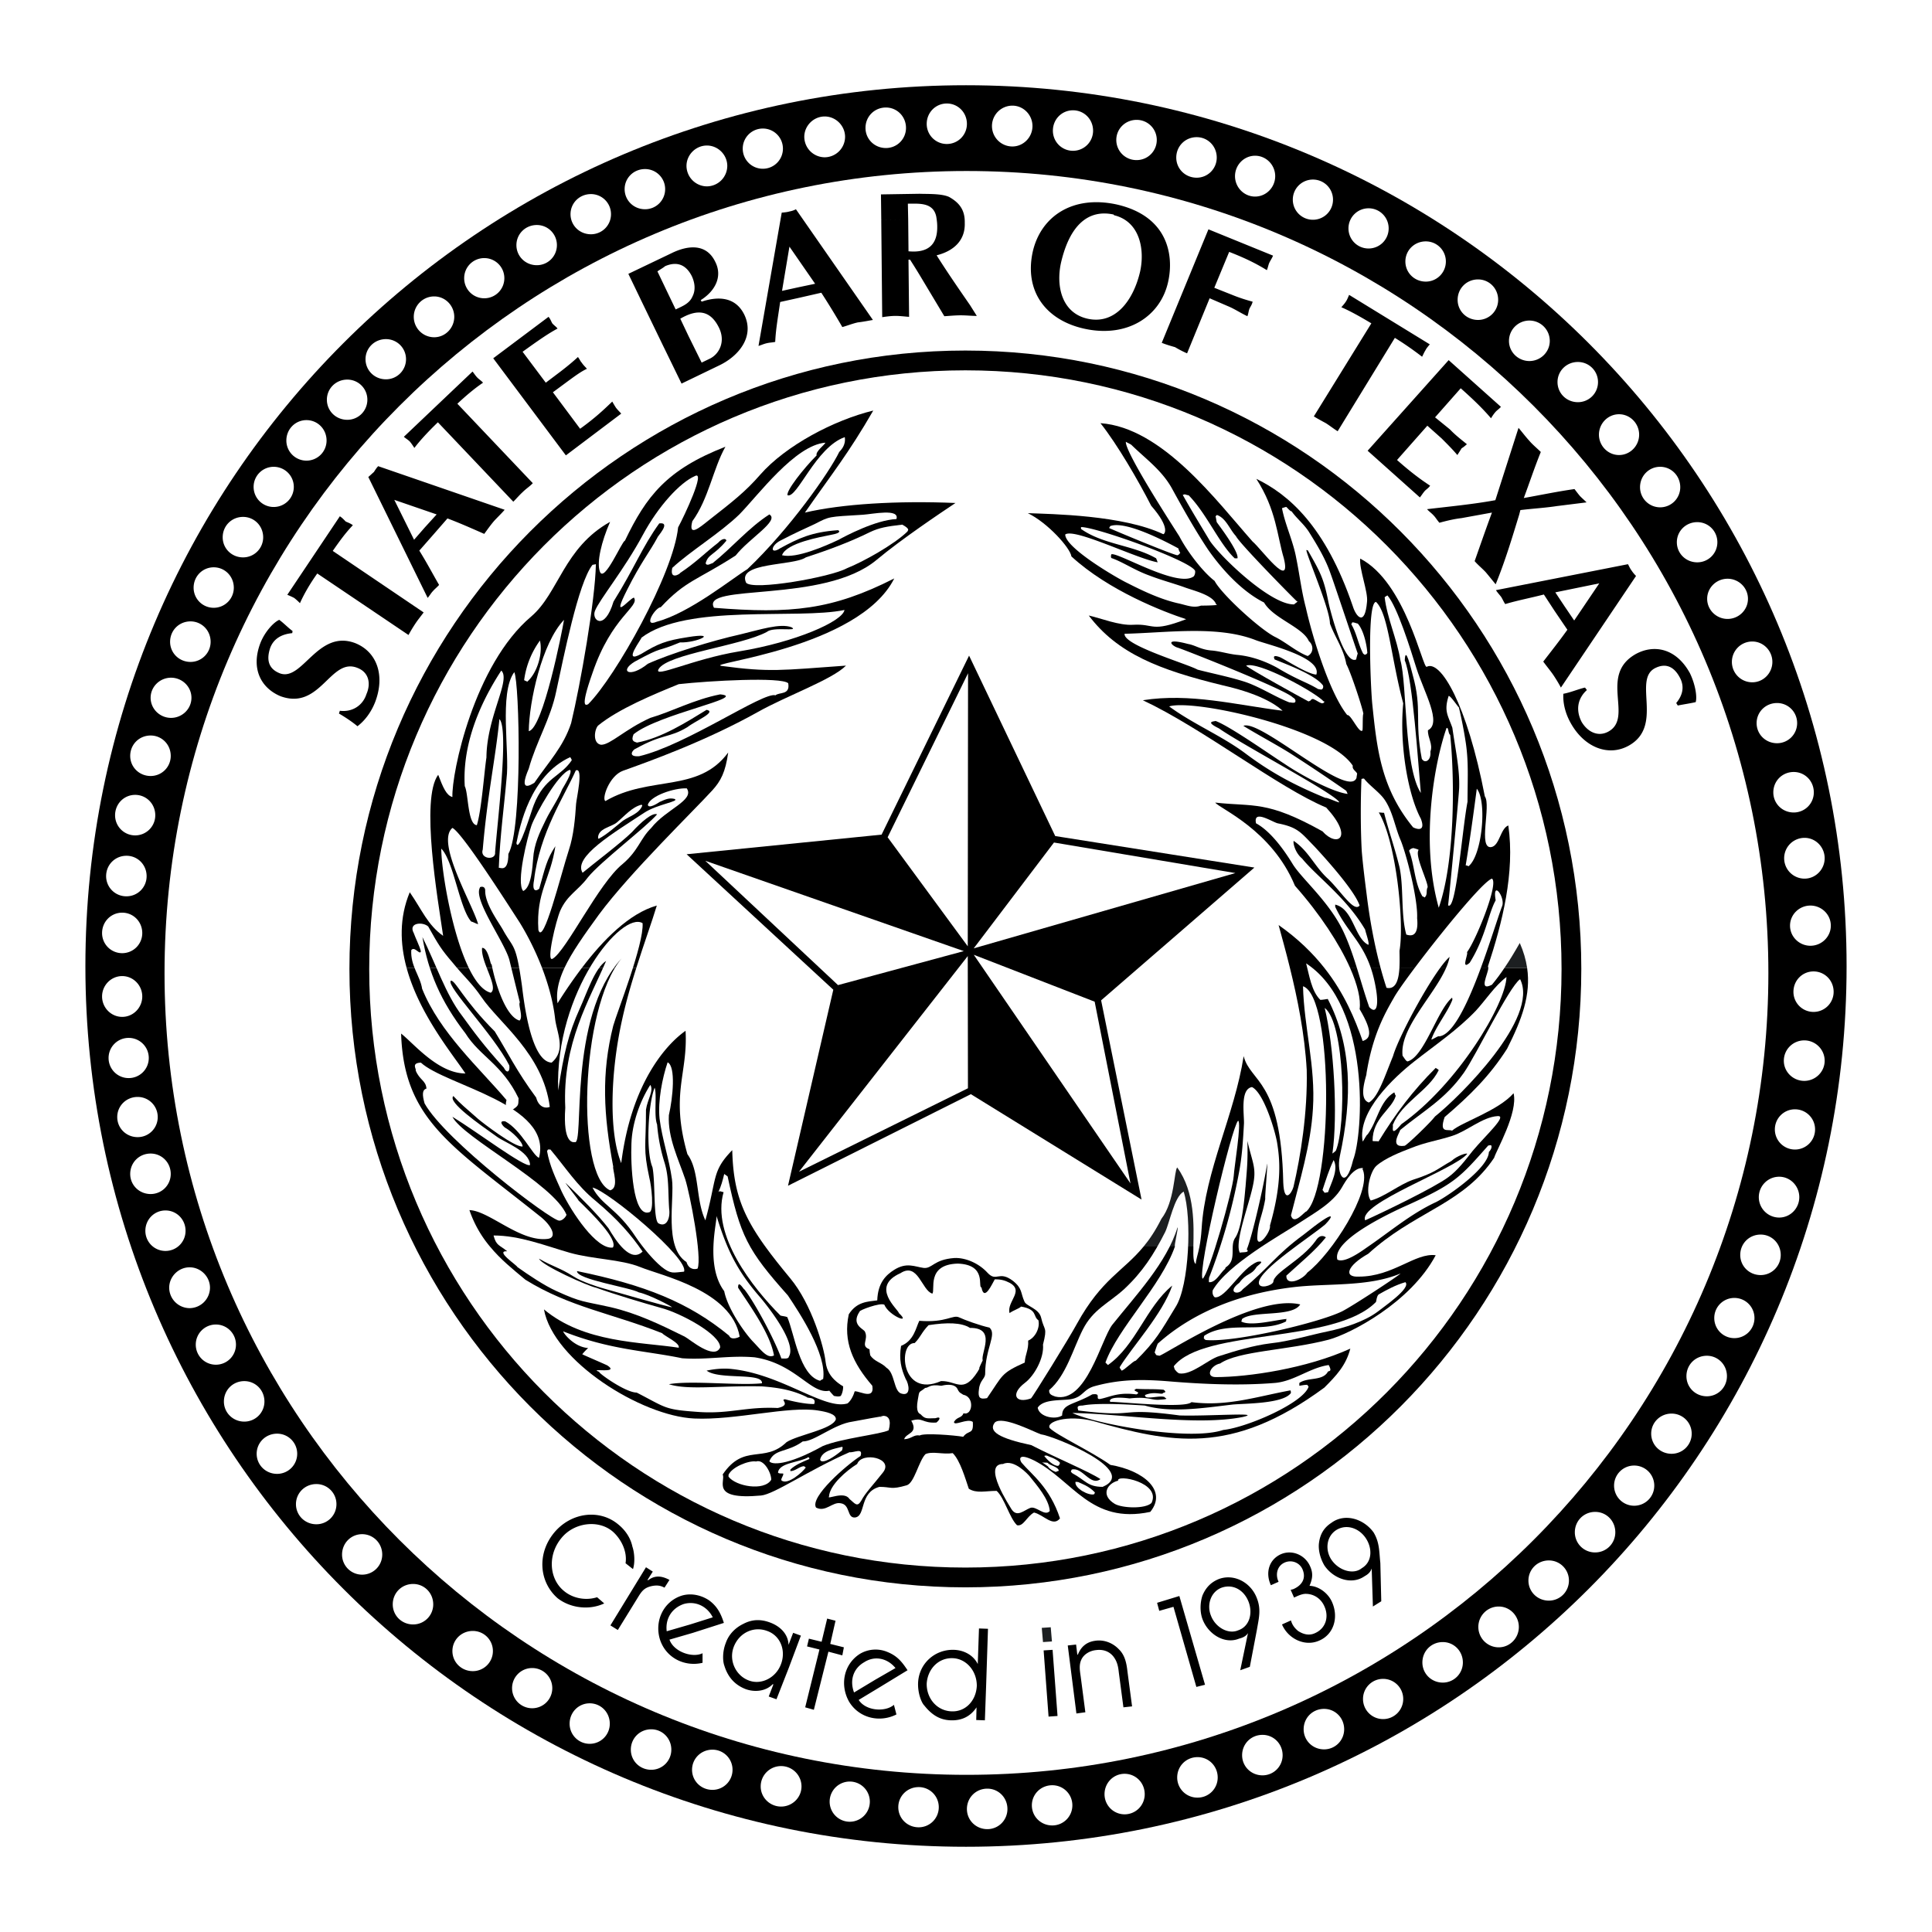
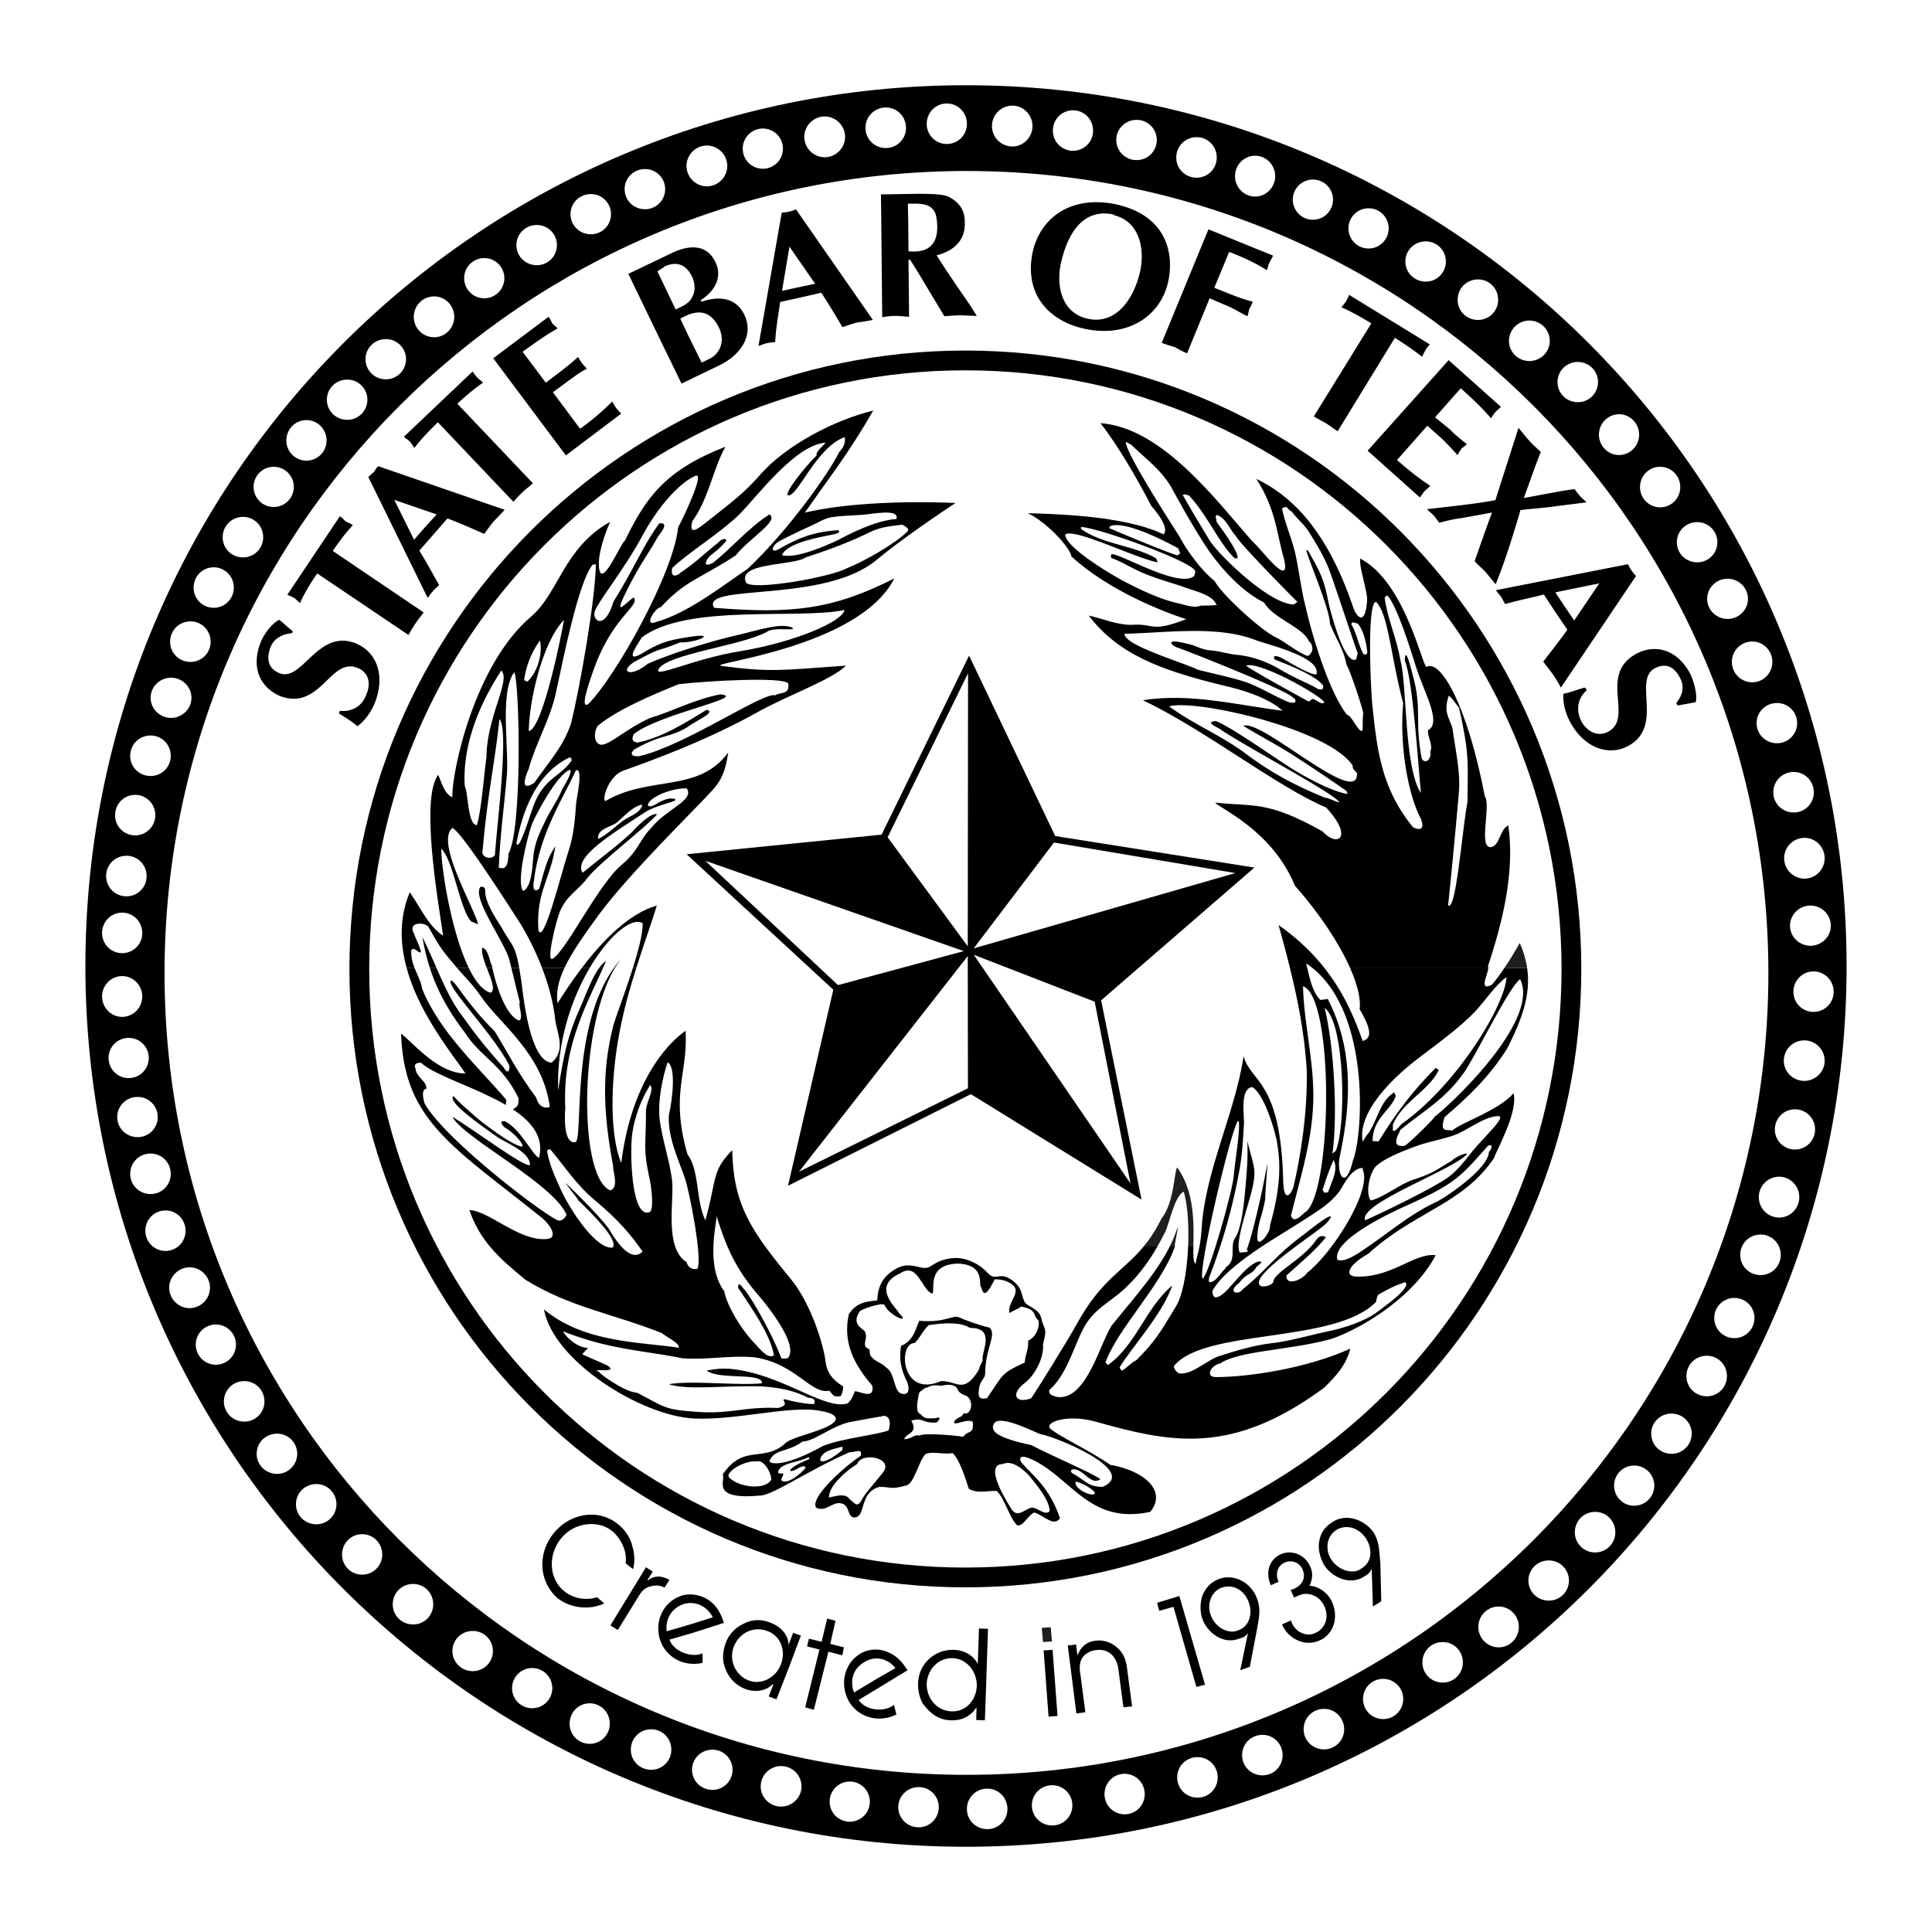
<svg xmlns="http://www.w3.org/2000/svg" width="2500" height="2500" viewBox="0 0 192.756 192.756">
  <path fill-rule="evenodd" clip-rule="evenodd" fill="#fff" d="M0 0h192.756v192.756H0V0z" />
  <path d="M96.378 184.252c-48.525 0-87.858-39.332-87.858-87.857 0-48.555 39.333-87.891 87.858-87.891 48.524 0 87.856 39.335 87.856 87.891 0 48.525-39.332 87.857-87.856 87.857z" fill-rule="evenodd" clip-rule="evenodd" />
  <path d="M96.438 177.076c-44.206 0-80.022-35.816-80.022-79.992 0-44.207 35.816-80.023 80.022-80.023 44.177 0 79.993 35.816 79.993 80.023.001 44.176-35.816 79.992-79.993 79.992z" fill-rule="evenodd" clip-rule="evenodd" fill="#fff" />
  <path d="M96.318 158.37h-.007c-16.958-.002-32.321-6.909-43.444-18.076-11.118-11.162-18-26.579-18.004-43.606v-.021c.002-17.033 6.886-32.457 18.008-43.621 11.121-11.162 26.48-18.068 43.432-18.072H96.324c16.955.002 32.318 6.91 43.441 18.077 11.117 11.163 17.998 26.581 18.002 43.608V96.68c-.002 17.032-6.887 32.456-18.006 43.618-11.121 11.164-26.48 18.068-43.43 18.072h-.013zm-.007-1.974h.021c16.411-.003 31.276-6.685 42.034-17.485 10.766-10.805 17.428-25.737 17.43-42.231V96.659c-.004-16.489-6.666-31.417-17.426-42.221-10.76-10.804-25.629-17.489-42.045-17.49H96.304c-16.412.003-31.277 6.686-42.037 17.485-10.766 10.806-17.429 25.739-17.43 42.234v.021c.003 16.489 6.665 31.416 17.424 42.22 10.763 10.802 25.633 17.488 42.05 17.488z" />
  <path d="M137.342 124.367c-.277.228-.553.466-.828.719-2.131 1.202-2.5 2.372-.928 2.282 3.395 0 5.617-2.407 7.654-2.132-2.502 4.724-8.518 7.839-10.676 8.424-4.135 1.078-8.979 1.109-10.83 2.376-.955.185-1.51 1.357-.43 1.357 3.24 0 9.068-.863 13.418-2.84-.432 1.667-1.389 2.686-2.592 3.889-9.348 6.878-15.359 5.489-23.074 3.331-2.621-.648-4.721.091-4.32.709.74.739 4.135 2.312 6.049 3.671 3.299.555 5.707 2.562 3.979 4.688-5.982 1.268-7.711-3.176-11.631-5.149-1.727-.834-1.357.062-1.203.246.99 1.173 2.807 2.438 3.826 5.553-.709.894-1.633-.37-2.592-.585-.738.399-1.049 1.419-1.697 1.264-.74-.709-1.264-2.746-2.033-3.425-1.113 0-2.008.278-2.777-.215-.339-.988-.863-2.838-1.606-3.551-.955.156-2.004-.214-2.712.095-.678.68-1.113 2.901-1.882 3.115-1.607.464-1.513.155-2.716.155-2.037.555-1.327 2.932-2.438 3.056-.833.061-.433-1.298-1.448-1.422-.803-.155-1.482.928-2.437.433-.648-1.048 3.053-4.258 4.441-5.152.278-.863-.648-.309-1.11-.369-4.134 1.818-7.496 4.195-8.823 4.318-5.122.465-3.485-1.451-3.825-2.097 2.158-3.18 4.135-1.049 6.386-3.24 1.204-.739 4.534-1.264 4.904-2.252.061-.554-.988-.77-1.788-.895-2.931-.464-8.238.988-12.342.801-5.274-.246-14.066-5.737-14.99-10.888 4.009 3.361 9.623 3.237 13.447 3.826.154-.465-1.388-1.143-1.664-1.453-4.968-1.973-9.223-2.591-13.636-5.334-1.247-1.039-2.484-2.029-3.537-3.31h27.471c.695.961 1.522 2.002 2.504 3.186 2.127 2.562 3.361 6.847 3.516 8.329.216 1.788 1.698 2.407 2.776 3.021.125-.461 2.162 1.019 1.883-.646-1.942-2.252-2.931-4.413-2.347-7.129.804-1.264 1.883-1.264 2.84-1.388.062-1.759.864-2.527 1.698-3.053 1.234-.772 2.033-.309 2.931-.185.864.091.985-.834 3.052-.988 1.113-.06 2.467.524 3.331 1.482.898.955 1.113-.279 2.531.8.959.773.74 1.174 1.143 2.067.186.464 1.449.679 1.664 1.604.311 1.357.648.863.186 2.685.125 1.328-.863 3.117-1.818 3.825-1.453 1.109-.928 2.098.615 1.543.094 0 3.889-6.141 4.598-7.465 2.479-4.483 4.607-5.206 6.645-7.689h4.965c-.018.953-.01 1.605.234 1.733.041-.511.219-.935.373-1.733h17.67v.002z" fill-rule="evenodd" clip-rule="evenodd" />
  <path d="M48.881 124.367a11.27 11.27 0 0 1-2.046-3.634c1.973.063 5.058 3.209 7.805 2.87 1.018-.125.37-1.388-.804-2.282-8.759-7.004-13.542-9.596-13.817-18.2 1.2.924 3.67 3.979 6.416 3.979-1.297-1.945-4.614-5.923-5.868-10.537H56.32c-.591 1.268-.86 2.414-.692 3.532a48.444 48.444 0 0 1 2.43-3.532h5.429c-.521 1.641-1.029 3.396-1.412 5.14-1.203 5.397-1.327 11.32-.094 14.342.988-7.926 4.444-11.814 6.417-13.202.249 4.319-1.542 6.262.185 12.308 1.236 1.698.803 4.505 1.791 6.602 1.173-4.225.615-4.873 2.682-7.001.099 3.977.946 6.353 3.298 9.617H48.881v-.002z" fill-rule="evenodd" clip-rule="evenodd" />
  <path d="M114.098 124.367c.6-.72 1.188-1.598 1.777-2.771 1.324-1.693 1.266-4.811 1.574-5.119 1.805 2.48 1.65 5.861 1.613 7.89h-4.964z" fill-rule="evenodd" clip-rule="evenodd" fill="#1c1f21" />
  <path d="M119.67 124.367c.088-.444.168-1.013.217-1.782.338-5.737 3.301-11.414 4.193-17.213.68 2.652 3.73 2.282 3.951 12.617.09 2.128.832 1.08 1.018.432.709-3.022 1.418-7.405 1.324-11.66-.199-3.606-.934-7.199-1.678-10.198h3.432c2.018 2.551 3.066 5.143 3.828 7.298.68-.215 1.145-.739-.305-3.177.137-.981-.205-2.42-.955-4.121h13.795c.012.552-1.047 2.414.361 1.684.459-.551.861-1.099 1.252-1.684h2.258c.396 2.686-.523 5.149-1.996 8.066-1.729 2.717-3.705 4.659-6.232 6.82-.588 1.697.34 1.174.74 1.358.988-.864 4.598-1.977 6.137-3.734.465 1.942-1.727 5.707-1.941 6.446-2.932 4.384-7.361 5.244-11.727 8.848H119.67zM40.566 96.562c-.655-2.406-.746-4.987.315-7.542 1.201 1.728 1.789 3.271 3.331 4.349-.524-3.606-2.282-13.663-.494-16.069.494 1.294.833 2.067 1.418 2.218-.091-2.373 2.161-13.203 7.868-18.015 2.743-2.343 3.236-6.848 7.865-9.438-.864 1.973-1.358 4.04-1.019 4.968.434 1.169 2.222-3.085 2.497-3.085 2.131-4.444 4.169-7.096 10.027-9.377-1.233 2.188-1.665 5.182-3.301 7.435-.43 1.634.743.615 1.637-.095 2.407-1.881 3.671-2.869 5.12-4.534 2.561-2.931 7.375-5.461 11.294-6.416-2.47 4.288-4.199 6.416-6.82 10.18 3.67-.863 9.223-1.203 15.024-.958-1.482.988-5.398 3.61-7.869 5.676-5.273 4.411-17.612 2.283-16.224 4.78 7.68.619 11.784.218 17.985-2.928-3.52 7.002-19.098 8.483-17.216 8.729 4.812.648 5.956.429 12.402-.031-1.418 1.418-5.892 2.992-8.793 4.625-5.243 2.932-10.95 4.968-13.451 5.862-1.388.494-2.158 2.841-1.758 3.025 4.413-2.591 9.257-.773 12.248-4.844-.279 1.973-.739 2.837-1.573 3.764-1.822 2.003-8.238 8.235-11.32 12.399-1.499 2.061-2.716 3.782-3.442 5.321H40.566v.001zM58.057 96.562c2.101-2.763 4.726-5.442 7.473-6.214-.464 1.553-1.267 3.758-2.044 6.214h-5.429zM128.695 96.562c-.4-1.63-.807-3.082-1.129-4.271 1.926 1.351 3.404 2.807 4.561 4.271h-3.432zM134.695 96.562c-1.072-2.41-2.975-5.341-5.496-8.188-2.312-5.586-7.494-7.683-7.955-8.299 3.855.431 5.119-.249 10.701 2.867 1.451 1.637 3.18.679.371-2.373-4.75-1.977-12.371-7.929-18.293-10.706 4.719-.743 9.254.46 13.943 1.048-.34-.309-1.729-1.573-5.953-2.53-6.355-1.542-10.52-3.176-13.387-6.972 1.232.279 3.051 1.019 4.439.925 2.16-.121 1.727.804 5.277-.555-2.252-.739-7.715-2.836-11.445-6.262-.125-.864-2.377-3.364-4.35-4.319 2.342.09 9.498.185 13.512 2.097.121 0 .74-.615-1.203-2.836-1.297-2.532-3.395-6.141-5.062-8.239 6.172.434 11.6 7.775 15.18 11.814.803.649 3.92 4.968 3.115 1.667-.678-2.251-.738-4.813-2.746-7.929 3.18 1.542 6.881 4.659 9.627 12.712.309 1.016 1.203 2.098 1.418-.434.125-.988-.803-3.3-.678-4.319 4.533 2.346 6.23 10.984 6.631 10.796 1.357-.739 4.014 3.643 5.801 12.927.65.894-.709 5.277.65 5.059.828-.155.893-1.849 1.693-2.158.678 4.719-.615 9.748-2.035 14.066.025.026.035.07.039.138h-13.794v.003z" fill-rule="evenodd" clip-rule="evenodd" />
  <path d="M150.104 96.562c.506-.739.988-1.542 1.525-2.48.377.857.615 1.681.732 2.48h-2.257z" fill-rule="evenodd" clip-rule="evenodd" fill="#1c1f21" />
  <path d="M82.712 149.3c.06-1.14 1.758-2.592 2.806-3.237.464-1.268 3.735-.588 2.561.864-1.018 1.294-1.758 2.033-2.157 2.807-.404.678-.62.275-1.174-.185-.524-.834-2.315.124-2.036-.249zM75.431 145.813c-.739-.121-2.406.555-2.746 1.328v.186c.709.957 3.55 1.482 4.259.309.03-.619-.709-2.098-1.513-1.823zM85.058 141.834c-1.852.249-3.829 2.008-4.968 1.977-1.573 1.14-2.807.709-3.331 1.974.185.339 1.663.523 5.333-1.513 1.853-.771 5.772-1.171 6.571-1.573.589-2.158-1.417-1.203-.708-1.357.894-.217-2.437.401-2.897.492zM80.644 145.384c-.803.524-2.93.524-3.021 1.543.121.121.339.061.524.09.03.249-.249.464-.185.68.614.524 2.158-.864 2.436-1.294-.093-.034-.093-.063-.185-.125-.463.03-.863.495-1.357.495v-.155c.461-.464 1.294-.804 1.883-1.049.03-.125 0-.125-.095-.185zM93.911 138.258c-1.203-.185-1.233.216-1.606.216-.675.555-.555.154-.739 1.203-.215 1.173.124 1.357.279 1.418.43.464.555.431 1.479.4.679-.245.37.248.094.433-1.418.091-1.297-.554-2.501-.185.744 1.294-.524 1.203-.709 1.849.743-.029.958-.491 1.542-.37.434-.275 3.455-.029 4.35.125.558-.739 1.047-.154.958-1.482-.554-.4-1.881.464-1.881 0 .339-.555.739-.339.957-.863.893.278 1.139-1.634-.033-1.85-.461-.279-.4-.248-.615-.648-.372-.525-1.3-.31-1.575-.246z" fill-rule="evenodd" clip-rule="evenodd" fill="#fff" />
  <path d="M83.945 144.365c-.709.185-1.973.37-2.127 1.294.061.033.09.095.125.125.555.154 1.758-.834 2.067-1.08.029-.154.15-.399-.065-.339zM91.255 133.999c.618-.618.649-1.019 1.388-1.788 1.822-.278 3.271-.278 4.134.276 2.685-.03 1.048 2.53 1.267 3.239-.742 1.513 0 .279-.494 1.11-1.452 2.285-2.131.897-3.67.957-4.013 1.759-4.318-3.854-2.625-3.794z" fill-rule="evenodd" clip-rule="evenodd" fill="#fff" />
  <path d="M98.477 139.492c1.602-2.316 1.357-2.471 3.764-3.55.029-.8.4-1.264.338-2.188.74-.311 1.205-1.328 1.02-2.037-.557-.37-.064-1.08-1.727-1.358-.219.215-.773.37-1.145.648-.34-1.202 1.758-2.346-.34-3.18-.523-.216-1.078-.185-1.139-.185-.248.404-1.051 2.285-1.326.803-.4 0 .584-2.281-2.377-2.376-3.177.095-2.191 2.686-2.528 2.994-1.052-.309-1.423-3.179-3.181-2.036-3.052 1.358-.214 3.609-.154 3.979 1.298 1.203-1.019.245-1.448-.833-.4-.246-2.531.555-2.467.679-.897 1.328.4 1.728.525 2.003.399.804-.494 1.422.46 1.761.033.585.064.37.064.585.4.649 1.109.71 1.633 1.265.833.493.71 2.315 1.452 2.562 1.016.339.801-.925.461-1.449-.461-1.019-.68-1.977-.461-3.301 1.295-.523 1.48-1.821 1.819-2.501 2.716.216 3.331-.648 3.98-.339.524.248 2.037.803 3.021 1.019.773.679-.43 2.067-.43 4.598 0 .495-.525.646-.619 1.543-.121.831.064 1.048.805.894zM100.078 146.062c-2.156 0 .744 4.319.834 4.505.555.862 1.234.121 1.883-.125.584-.216 1.449.894 1.941.31-.09-1.203-1.293-2.562-2.002-3.456-.156-.185-1.572-1.758-2.656-1.234zM106.99 146.987c1.326.709 1.512 1.357 3.023 1.357 3.732-1.604-4.906-5.092-6.17-5.244-.77-.277-3.855-1.881-4.596-1.173-.678.896.461 1.573 3.641 2.253 2.588 1.324 5.738 2.622 6.906 3.391-1.014.743-1.787-1.232-2.867-.954-.093.245-.154.155.063.37zM107.607 147.881c.246.124 1.02.37 1.633 1.019 0 .095-.029-.061 0 0-.029.095-.029.124-.09.186-.523.154-1.947-.586-1.852-1.234.061-.032.247.029.309.029.092 0-.433-.124 0 0z" fill-rule="evenodd" clip-rule="evenodd" fill="#fff" />
-   <path d="M104.832 145.384c-.25-.063-.371-.248-.648-.125.277.37.924 1.019 1.387.988.125-.064.125-.154.186-.278-.032-.185-.71-.525-.925-.585zM104.553 145.969c-.092-.092-.525 0-.586-.092-.123-.033.77.491.615.491.186.219.494.404.773.494.031-.06.246-.09.275-.121.001-.402-.984-.558-1.077-.772zM111.557 147.727c-1.049.249-1.82 1.418-.338 2.315.738.431 3.051.525 3.67-.094.986-2.067-3.549-2.9-3.332-2.221zM71.667 118.944c.279-.585.434-1.173.589-1.817.121.09.214.151.339.245 1.264 5.952 1.974 7.341 6.013 11.877 1.203 1.789 3.889 5.894 3.519 8.33-.125.061-.248.121-.309.185-2.067-.555-2.561-4.719-3.27-6.355-.215-.091-.464-.091-.68-.155-2.776-2.775-6.91-8.02-5.676-12.309-.186-.03-.431-.185-.525-.001z" fill-rule="evenodd" clip-rule="evenodd" fill="#fff" />
  <path d="M71.481 121.291c1.049 3.392 2.037 5.489 4.414 8.204.924 1.109 3.61 4.565 2.807 5.862-.03.275-.618.155-.739.185-.803-2.161-2.746-5.707-3.704-6.91 0 .124-.646-1.049-.615-.154 1.233 1.882 3.206 4.598 3.576 6.756-.679.339-1.234-.495-2.158-1.449-.988-1.079-2.5-3.364-2.806-4.968-1.947-2.592-.65-7.127-.775-7.526zM84.039 137.764c.154.461.091 1.108-.154 1.509-.215.095-.464.035-.679 0a6.657 6.657 0 0 1-.464-.523c-1.818.402-3.36-2.713-7.464-3.331-2.531-.216-4.719.279-7.221.095-3.73-.774-7.216-.834-11.874-2.687.09.279 1.14 1.573 2.497 1.667a5.525 5.525 0 0 0-.585.615c-.094 0 2.622 1.144 2.531 1.144 1.233.833-2.007.185-.833.618-.219.03 2.591 2.067 3.73 2.067 3.056 1.573 2.717 1.694 6.296 1.942 3.021.186 4.655-.555 7.771-.404 1.452-.306.125-.894.773-.862.524.154 2.003.493 2.867.463.279-.739-.739-.555-.709-.679-1.479-.739-2.931-.955-4.503-1.079-4.225-.094-7.34.4-9.283-.215 2.157-.403 7.001.154 9.283-.094.125-1.109-4.286-.31-5.519-1.265.06 0 1.263-.309 2.557-.154 5.029.555 9.227 4.134 11.509 3.426.555-.465.834-1.453.739-1.668-.246-.43-.99-.495-1.265-.585z" fill-rule="evenodd" clip-rule="evenodd" fill="#fff" />
-   <path d="M72.746 133.26c.188.495.958.185 1.052.091-.833-4.625-7.838-6.077-9.936-6.941-1.913-.769-4.688-.769-7.002-1.418-2.467-.709-4.997-1.728-7.619-1.728.275 1.049.584.925 1.357 1.573-1.267-.061 1.016 1.418 1.016 1.572 1.083.773 2.685 1.853 3.919 2.407 2.501 1.144 2.652.989 5.398 1.604 2.655.618 4.937 1.728 7.375 2.931.494.248 2.96 2.406 3.545 1.082.034-1.297-3.979-3.454-5.922-3.949-1.851-.523-4.473-1.298-6.446-2.006-.803-.155-5.428-2.223-5.708-2.9 1.448.832 2.068.896 3.426 1.761.833.554 2.561 1.079 2.776 1.14.339.094 6.846 1.976 7.064 1.942.061-.031-2.252-1.264-3.3-1.479-.864-.494-6.265-1.297-6.171-2.127 6.756 1.386 11.136 3.114 15.176 6.445zM59.113 118.48c1.573.34 9.687 7.13 9.132 8.394-1.082.091-1.297.275-2.255-.494-.86-.71-1.819-1.883-2.558-2.961-1.882-2.871-3.426-3.177-4.319-4.939z" fill-rule="evenodd" clip-rule="evenodd" fill="#fff" />
  <path d="M64.111 124.867c-1.143-1.664-2.47-3.206-4.723-5.089-1.818-1.482-2.991-3.331-4.471-5.089h-.249c0 .03-.06.091-.09.151.275 1.512.83 2.625 1.449 4.014 1.018 2.127 3.516 5.858 5.122 5.612.524-.833-2.067-3.36-3.425-4.688.061 0-1.358-1.758-1.298-1.758 1.452 1.388 3.271 3.207 4.29 4.534.709 1.204 2.192 3.516 3.395 2.313zM64.881 108.239c-1.049 1.637-1.819 3.858-1.883 5.832-.09 2.037.125 7.374 1.758 6.88.558-.063.218-2.746.033-3.425-.647-2.991-.339-3.056-.339-6.816.152-1.049.8-1.882.431-2.471z" fill-rule="evenodd" clip-rule="evenodd" fill="#fff" />
-   <path d="M65.314 108.519c-.648 1.604-.897 6.355-.219 7.929.31 1.479.065 5.368.619 5.614.833.434 1.173-.616 1.048-1.449-.124-1.792 0-3.116-.464-4.629a17.336 17.336 0 0 1-.739-3.795c-.339-.894 0-2.992-.245-3.67z" fill-rule="evenodd" clip-rule="evenodd" fill="#fff" />
  <path d="M66.608 105.988c-.524 1.542-.988 3.858-.803 5.616.249 2.033.957 4.01 1.236 6.046.275 1.974-.833 6.816 1.449 8.266.245.803.894.743 1.109.648.464-1.14-.77-7.465-1.234-8.914-.679-2.007-1.758-4.164-1.633-6.386.4-1.727.71-4.873-.124-5.276zM55.782 121.782c-.833-.031-11.354-7.99-13.42-11.691-.246-.863-.246-1.357.185-1.482-.061-.829-.679-.829-1.08-1.817.125-.095-.494-.739.525-.773 2.467 2.285 13.172 4.168 11.783 9.502-.648-.275-1.757-2.775-3.361-3.64-.772-.121-.188.523-.033.618.708.4 1.76 1.419 1.76 1.883-.772.121-4.013-2.377-4.442-2.747-1.419-1.264-1.637-1.388-2.468-2.281-.618.585 2.622 2.836 4.32 4.039.769.585 3.3 1.449 3.331 2.838-.495.309-5.278-3.301-7.745-4.81 1.048 2.097 10.086 6.661 11.384 9.777-.094.278-.464.617-.739.584zM61.18 116.384c-.958-5.149-1.203-9.254 0-14.036.37-1.325 3.085-8.174 2.931-10.242-2.037-1.263-8.763 6.82-8.423 16.692.554-3.674 1.019-5.647 2.158-8.178.68-1.479 1.483-4.011 2.625-4.75-1.637 3.855-4.383 8.204-4.073 14.651-.246 3.58.773 3.455.925 3.425 1.048.494-.77-12.339 4.692-18.325-4.168 4.999-4.538 21.69-1.143 23.138.953-.244.214-2.066.308-2.375zM55.133 95.655c1.357-.773 4.595-7.529 6.971-9.441 1.603-1.357 1.758-2.527 2.87-3.61 1.479-1.883 4.35-2.746 3.546-3.949-1.233-.061-3.64.742-3.885 1.637.061.43.955-.125 1.17-.279.618-.275.957-.43 1.482-.306.618.246-1.729.524-3.022 1.388-2.994 1.974-7.128 4.409-6.141 5.982 1.109-.924 3.889-3.021 4.938-4.07.864-.958 2.033-1.976 2.497-1.761-1.079 1.267-5.677 4.753-6.91 6.295-.988 1.324-2.037 1.729-2.746 3.302-.431.988-1.448 5.212-.77 4.812z" fill-rule="evenodd" clip-rule="evenodd" fill="#fff" />
  <path d="M63.986 80.292c-.924.215-1.727 1.173-2.436 1.758-.525.464-1.913.585-1.882 1.573.03.03.03.03.061.064.834-.434 1.697-1.237 2.407-1.792.648-.461 1.637-.709 1.943-1.513-.032-.03-.032-.121-.093-.09zM59.667 72.393c2.037-1.665 5.553-3.117 8.05-4.135 3.055-.339 10.245-.74 10.923-.091.215 1.204-.896.864-1.267 1.204-1.173-.4-8.883 4.968-13.602 6.077-1.268.091-.559-.709-.371-.739 2.777-1.542 3.332-1.048 5.181-2.161.833-.649 2.964-1.514 1.916-1.728-2.007 1.232-4.475 2.806-6.945 3.27-.245-.09-.645-.124-.339-.833 2.501-2.033 11.539-3.701 8.638-3.98-2.651.525-4.843 1.729-6.97 2.347-2.532 1.14-3.979 2.682-4.904 2.682-.864-.121-.68-1.51-.31-1.913zM69.324 47.5c-1.481.646-3.64 2.992-5.182 5.858-1.852 3.455-4.35 6.48-4.783 7.589-.37.928.957 2.067 1.851-.924 2.098-3.364 2.868-5.461 4.564-7.804 1.234-.155-.215 1.324-.185 1.418-.709 1.327-1.697 2.561-2.992 5.153-1.728 3.391.185.924.648.833.616.894-2.222 1.879-4.134 7.525-1.298 3.671-.619 3.176-.434 3.116 2.716-2.715 8.514-13.018 8.978-17.646.62-1.138 2.779-5.736 1.669-5.118zM67.072 56.659c1.789-1.664 4.75-3.452 6.692-5.334 1.851-1.882 5.552-6.911 8.578-7.159 0 .155-1.019.895-.864 1.267-1.298 1.294-3.086 3.577-2.901 3.979.958.339 2.807-4.783 5.708-5.801.124.833-.4 1.298-.555 1.483-.988 2.033-4.938 7.68-9.162 11.69-1.514.927-5.768 4.379-9.038 5.244-1.452.618-.125-1.45.399-1.45 2.501-2.682 3.58-2.651 7.466-5.152 1.358-1.728 4.414-3.485 3.365-4.101-2.068 1.324-3.705 3.301-5.678 4.874-.094-.03-.555.339-.679 0 .245-.928.834-.773 2.067-2.252-.03-.279-.463-.215-.803.185-1.418 1.109-2.222 1.973-3.795 3.022 0 .093-1.079.772-.8-.495zM51.153 110.71c-.249-.249-.894.09-.619-.958-2.712-3.207-6.661-6.726-8.419-11.105-.186-1.263-1.173-2.281-1.083-3.854.339-.434.864.554.959.121-.125-.525-.525-1.295-.71-1.819-.588-1.078.955-1.142 1.449-.648 1.019 1.821 1.296 2.282 2.467 3.641.988 1.233 1.946 2.066 2.84 3.395 1.728 2.562 6.138 5.644 6.816 10.95-.524.215-1.14-.061-1.358-.925-1.943-2.624-2.836-4.503-4.134-6.604-3.146-3.146-3.946-5.148-4.38-5.058-.523.493 4.29 5.398 5.832 8.453.091.585-.215.895-.554.215-2.007-2.218-2.931-3.485-4.165-5.183-1.606-2.067-2.655-5.274-3.949-7.835.585 3.485 1.817 6.387 4.288 9.597 1.449 2.312 3.671 3.082 5.304 6.477-.029.706.032.706-.584 1.14z" fill-rule="evenodd" clip-rule="evenodd" fill="#fff" />
  <path d="M44.027 84.671c0 2.84 1.914 13.575 4.935 14.375.833-.524-1.019-3.086-.863-4.474.678-.06.927 2.252.927 1.513.336 1.882 1.388 5.337 2.807 5.737.4-.34-.154-1.573.031-1.818-.4-1.606-.619-2.5-1.019-4.134-.4-1.758-3.671-6.108-2.961-7.311-.094-.063.555-.279.524.339 0 1.264 1.233 2.961 1.727 3.794 1.11 2.034 1.328 1.265 1.943 5.674.215 1.792.928 7.56 2.961 7.65 1.482-1.264.495-2.991.34-4.41-.4-3.485-2.037-7.156-3.546-9.592-.988-1.513-5.707-8.947-6.695-9.412-1.697 1.418 2.036 7.649 2.562 9.596-.125 0-.555-.249-.68-.249-1.174-1.291-1.759-6.045-2.993-7.278zM50.011 66.904c-2.712 4.165-3.855 8.11-3.641 11.535.37.709.279 3.825 1.204 3.889.464-1.452.739-5.337.958-6.756.03-4.073 2.467-7.744 1.479-8.668zM49.826 71.747c-.369 3.792-1.203 7.586-1.663 13.018-.31.955 1.323 1.109 1.233.276.245-3.207 1.388-12.37.43-13.294zM53.87 63.909a8.626 8.626 0 0 0-1.577 3.95c.095.06.219.093.31.154.987-.864 1.572-2.806 1.267-4.104z" fill-rule="evenodd" clip-rule="evenodd" fill="#fff" />
  <path d="M56.272 61.842c-2.218 2.315-3.485 8.177-3.516 11.105 1.419-.245 3.331-9.963 3.516-11.105zM51.523 84.116c.34-1.633 1.328-6.726 5.368-8.577.061.094.125.188.155.309-1.143 1.698-2.715 1.698-3.794 4.475-.186.432-1.514 4.903-1.729 3.793z" fill-rule="evenodd" clip-rule="evenodd" fill="#fff" />
  <path d="M56.86 76.806c-1.173.339-3.395 4.379-3.825 5.522-.404 1.139-1.573 5.767-.833 6.57.833-.37.924-2.5.988-3.21.09-1.479.645-2.621 1.264-3.885.494-1.019 1.233-2.037 1.633-3.055.095-.184 1.114-1.757.773-1.942z" fill-rule="evenodd" clip-rule="evenodd" fill="#fff" />
  <path d="M57.446 76.866c-1.109 2.531-3.61 6.202-4.165 10.951-.275 1.422.434.958.525.833.588-2.097.739-2.9 1.603-4.225-.491 3.3-1.942 4.594-1.694 8.359.491 1.633 2.219-5.459 3.053-8.021.463-1.388.618-3.146.709-4.567.032-.489.772-3.699-.031-3.33zM51.309 67.059c-1.543 2.097-.434 8.02-.774 10.642-.215 2.561-.645 5.612-.77 8.883.125-.061.955.524.955-1.388 1.421-2.468 1.113-17.123.589-18.137zM52.757 76.682c.739-2.682 2.191-4.999 2.746-7.744.71-3.271 2.191-10.796 3.61-12.584.09-.031.246-.031.339-.064-.063 3.58-1.542 12.003-2.47 15.858-.769 2.343-2.188 3.794-3.67 5.953-.371.217-1.604 1.018-.555-1.419zM84.254 60.857c-4.659.985-15.764-.678-20.269 2.776.125 0-2.006 2.712 0 1.604 1.668-1.019 2.438-1.328 4.629-1.667 3.207-.524.894.588-.772.524-2.498 1.049-1.513.279-4.505 1.913-1.603.957-.524 1.696 1.298.218 2.158-.988 6.446-2.316 9.223-2.931 1.942-.464 3.979-1.143 5.119-.709.773.46-1.818-.094-2.467.46-2.561 1.388-9.902 2.191-10.796 3.704-.585.985 3.36-.988 8.02-1.758 5.647-.927 10.336-2.994 10.52-4.134zM86.106 51.355c-3.55.215-3.301.154-4.813.924-.988.464-1.912.864-3.395 1.637-1.018.495-1.109 1.479-.031.77 1.758-.955 3.086-1.604 5.738-1.789.031 0 .524.246-.679.461-1.048.219-4.473.803-4.904 2.037 1.418.37 4.41-.955 5.647-1.543.615-.339 3.67-1.972 5.768-2.066.34-1.08-2.376-.495-3.331-.431z" fill-rule="evenodd" clip-rule="evenodd" fill="#fff" />
  <path d="M90.021 52.343c-1.573.185-2.282.306-3.206.739-2.067 1.019-4.165 1.789-6.417 2.528-1.233.864-6.94.464-5.956 2.532.71.803 8.423-.555 10.057-1.449 1.637-.648 4.723-2.376 6.047-3.674-.03-.091.37-.185-.525-.676zM104.678 138.688c1.697-1.448 2.375-4.104 3.359-6.046 1.02-2.004 2.531-2.592 4.105-4.01 1.852-1.729 2.961-3.455 4.104-5.707.461-.955.895-3.517 1.848-4.04.834 2.591.559 9.377-.799 11.504-1.482 2.438-1.977 3.396-3.98 5.368-.248 0-1.172.988-1.418.988-.064-.154-.188-.215-.188-.339 1.268-2.066 4.258-5.277 5.246-8.145-2.621 2.158-3.609 5.952-6.416 7.929l-.25-.248c1.234-3.426 5.586-7.681 6.941-11.6-.121 0 .369-1.883.248-1.883-1.049 3.489-4.164 6.789-6.51 9.722-1.109 1.448-2.592 7.895-5.678 7.155-.429-.153-.644-.248-.612-.648z" fill-rule="evenodd" clip-rule="evenodd" fill="#fff" />
-   <path d="M132.564 136.19c-1.912.276-3.455 1.634-5.398 1.788-3.426.279-7.096.125-10.459-.154-2.592-.215-4.875-.245-7.467.465-1.172.309-1.139 1.048-2.312 1.293-.863.186-2.805-.061-3.395.863.154.929 1.758 1.234 2.438.774 0-1.174 1.174-1.05 2.994-2.098.986-.155.246.491.771.46.986-.185 1.787-.71 3.639-.46.619-.279-.615-.31 0-.559.895.064 1.852 0 2.717.095.43.309-.096.279-.064.339-.09.186-.863-.215-1.789.186-.059.555 1.514-.031 1.975.215-.062.095.617.185-.492.249-.832.091-1.111-.339-3.023-.125-2.223-.278-2.004.31-1.912.34 1.078 0 7.494.679 8.082.03 3.547.464 6.508-.555 9.871-1.173.061.063.031.153.061.248-.738 1.109-4.688 1.05-5.861 1.17-3.146.374-6.137.834-8.729.095-4.104-.279-5.582-.125-6.201 0-.648 0-.494.214-.43.493 6.23.771 3.641-.369 10.117.495 2.869.09 8.453-.34 6.291.154-4.625.924-11.875-.309-16.996-.403 2.037 1.019 11.508 2.871 15.055 1.697 2.346-.245 7.988-2.683 8.512-4.319-.059-.06-.09-.154-.154-.185-.275 0-.523.061-.77.094v-.279c.834-.585 2.223-.185 2.807-1.049.029-.244.552.062.122-.739zM139.721 127.059c-3.207 1.358-7.25.954-10.643 1.358-4.967.584-9.811 2.282-13.574 5.644a8.07 8.07 0 0 0-.307.897c.092.06.092.185.186.244.09.031.184.031.275.062.463-.03 9.596-6.199 14.066-5.119-.801 1.294-4.689.585-5.799 1.448-.031.061-.031.185-.094.248.957.525 3.426-.154 4.537-.248-.062.061-.033.185-.062.248-2.375 1.204-5.828-.093-8.145 1.419-.061.091-.031.185-.061.246a.507.507 0 0 0 .186.185c2.836.278 11.197-1.697 13.572-2.837 1.019-.495 5.892-3.705 5.863-3.795z" fill-rule="evenodd" clip-rule="evenodd" fill="#fff" />
  <path d="M140.215 127.923c-.955.278-1.818.739-2.682 1.233-.189.214-.189.524-.25.739-4.135 4.229-17.152 2.592-20.174 6.416.031.095.061.219.09.31.125.154.25.309.436.4 1.232.218 2.93-1.419 4.01-1.725 1.633-.527 3.361-1.052 5.088-1.268 1.977-.215 3.824-.8 5.771-1.203 1.604-.339 3.605-.954 4.965-1.973.523-.432 3.363-2.344 2.746-2.929zM135.988 116.538c-.926-.091-1.727 1.267-2.096 1.913-.898 1.573-2.746 2.561-4.199 3.519-1.883 1.233-7.215 4.164-8.697 6.756-.092.4.123.676.215.709 1.082.121 2.621-2.931 4.258-3.549.924-.154-.186.494-.125.554-.523.834-.953.525-1.697 1.543-1.293.958-.09 1.298.34.649 2.592-2.128 3.271-3.396 6.047-5.429 3.426-2.745 2.961-1.821 2.191-1.049-1.357 1.17-6.631 4.534-6.631 5.828 0 .68 1.354.279 1.447-.091.031-.927 2.838-2.16 4.227-4.104.463-.739.928-.399 1.018-.339-1.078 1.357-2.652 2.621-3.949 3.824-.029 1.113 1.637.403 2.1-.309 2.438-1.879 6.385-8.021 5.553-10.212-.125-.088.09-.367-.002-.213zM123.525 111.818c-.617.525-4.043 14.87-3.549 15.765.648-.4 3.025-8.853 3.115-10.271.032-.774.804-5.399.434-5.494z" fill-rule="evenodd" clip-rule="evenodd" fill="#fff" />
  <path d="M124.914 108.458c-1.203.186-.773 2.713-.803 3.64-.092 1.634-.186 3.268-.494 4.874a58.472 58.472 0 0 1-2.992 10.518c0 .063-.029.372 0 .434.68.06 1.143-.958 1.604-1.328 0-.03.029-.091.064-.155 1.168-.739.34-2.097.955-2.961.771-1.14.988-4.998 1.018-5.058.125-1.635.246-2.498.186-4.596.523 2.283.957 2.713.523 4.596-.4 1.882-1.852 5.646-1.264 6.57.092-.094 1.078.031.68-.34.523-1.232 1.693-6.321 2.033-8.543.062.03-.246 3.455-.186 3.484-.307 1.819-.74 2.283-.799 3.886 0 1.204 1.389-.585 1.264-1.203 1.264-4.409.957-6.756.709-8.299-.215-1.233-1.328-4.935-2.498-5.519zM148.729 114.256c-.092 0-.186.03-.246.03-2.807 3.18-3.363 3.824-7.988 5.923-1.607.713-7.621 3.489-7.066 5.461.711.4 2.406-.833 2.932-1.203 2.312-1.573 4.379-3.36 6.91-4.534 1.295-.648 5.244-3.424 5.273-4.997.37-.401.278-.68.185-.68z" fill-rule="evenodd" clip-rule="evenodd" fill="#fff" />
  <path d="M149.406 111.355c-1.512.094-3.051 1.513-4.533 1.977-1.328.43-2.715.645-4.074 1.203-1.049.4-2.621 1.019-3.486 1.788-.613.555-1.139 2.652-.555 3.455 1.389-.37 2.809-1.573 4.195-2.066 2.223-.71 2.438-1.08 3.859-1.883.555-.524 1.543-.834 1.572-.709-1.232 1.543-10.92 4.968-10.18 6.631 1.666-.739 6.91-3.271 8.268-4.285.955-.68 1.758-1.761 2.467-2.655 1.295-1.543 3.516-3.546 2.467-3.456zM130.002 98.398c.096 4.073 1.266 7.992.99 12.217-.215 3.641-1.328 7.189-2.193 10.642.279 1.082 1.42-.46 1.514-.369 2.621-2.252 2.806-21.438-.311-22.49z" fill-rule="evenodd" clip-rule="evenodd" fill="#fff" />
  <path d="M132.164 100.559c.924 3.795 1.324 10.706.77 14.531.125-.095.246-.185.34-.279 1.048-2.467.923-12.708-1.11-14.252zM133.059 115.738c-.465.955-.773 1.974-1.113 2.992.094.09.125.185.219.274.121-.029.215-.029.34-.061.274-.892 1.077-2.22.554-3.205z" fill-rule="evenodd" clip-rule="evenodd" fill="#fff" />
  <path d="M130.312 96.116c.309 1.143.523 2.776 1.418 3.64.25 0 .494-.06.74-.091 2.406 4.658 2.471 9.808 1.203 15.7-.369 1.762.557 3.579 1.326.373.989-2.501 1.855-15.303-4.687-19.622zM151.66 97.689c-1.141.833-4.35 7.528-5.615 9.347-1.881 2.655-3.979 3.764-6.355 5.708.031.154-1.143 1.791.434 1.573.121.063 2.623-2.344 3.053-2.932 2.499-2.002 10.425-9.837 8.483-13.696z" fill-rule="evenodd" clip-rule="evenodd" fill="#fff" />
  <path d="M150.301 97.474c-1.203.925-2.033 2.252-3.053 3.364-1.82 1.912-4.104 3.456-6.141 5.059-2.002 1.573-5.707 4.998-5.152 7.99.096-.062.373-.68.494-.709.988-1.328 1.174-3.302 2.656-4.195.061.091.061.245.154.339-.402 1.389-2.316 2.22-2.316 4.504.094.062.494 0 .59.062 1.727-2.808 3.391-5.029 5.707-7.342.09.062.215.121.305.216-1.018 2.097-3.67 3.177-4.596 5.488.121.064-.338 1.358.865-.09 5.643-3.981 10.426-12.035 10.487-14.686z" fill-rule="evenodd" clip-rule="evenodd" fill="#fff" />
-   <path d="M148.852 87.662c-1.203.34-8.852 10.151-9.781 11.878-.924 1.604-2.127 3.735-2.742 7.59.092 0-.928 2.497.246 2.867.924-.524 1.572-2.592 2.406-4.625.555-1.976 4.135-8.608 5.646-9.902-.557 2.992-5.061 6.756-4.691 9.872.125.121.309.525.494.555 1.666-.434 2.994-5.183 4.443-6.356.029.062.029.156.029.216-.463 1.203-1.662 2.686-2.096 3.949.059.061.709-.399.77-.309 2.439-.216 5.217-10.087 6.264-12.925.432-.863-.988-2.81-.617-.647-.74 1.327-1.02 3.734-2.592 6.23-.924.804-.092-.957-.275-1.048.892-1.174 3.206-6.881 2.496-7.345zM136.604 100.466c-.893-2.559-1.479-5.184-2.561-7.496-1.418-3.022-4.195-5.308-5.088-6.787-.4-.649-1.914-3.115-3.641-4.04-.309-1.422 1.572-.155 2.158 0 2.037.399 2.316.925 3.674 2.312.799.863 3.979 4.319 4.504 5.892-.588.739-1.947-1.573-3.271-2.776-1.232-1.173-1.852-2.686-3.301-3.67-.094.06.061 1.109.834 1.757 1.389 1.728 4.41 3.886 6.293 7.096 0 .154.463 1.388.309 1.512-1.389-.678-1.482-3.579-3.301-4.013v.218c1.418 3.022 3.391 3.826 4.1 8.391.249 1.667-.059 2.315-.709 1.604zM136.08 77.669c-.061.031-.184 0-.246.061-.094 2.128-.094 5.059.031 7.219.123 1.449.309 2.901.494 4.35.369 3.022 1.018 6.356 1.973 9.252 1.514.341 1.297-2.557 1.297-3.7.494-2.776-.338-10.92-2.066-13.79.09 0 .43.033.525.033.492 1.912 1.078 3.516 1.541 5.428.432 2.007.121 4.75.68 6.726.121 0 1.295.584 1.078-1.637.092-1.942-1.111-6.537-1.666-7.834-.555-1.294-.771-2.871-1.633-4.07-.526-.713-1.484-1.358-2.008-2.038zM141.541 84.795c-.154-.094-.338-.124-.523-.185-.154.031-.34.091-.434.275.555 1.423.523 3.15 1.328 4.538.061.03.154.06.215.121.34-.275.125-.71.309-1.016.031-.587-1.329-3.209-.895-3.733zM147.34 78.688c-.34 2.592-.68 5.058-1.109 7.65a.48.48 0 0 1 .275.092c1.357-1.05 1.883-6.448.834-7.742zM144.318 72.642c-1.174 3.36-2.656 11.229-.773 17.922 1.607-4.595 1.607-12.648 1.143-17.243-.215-.125-.155-.804-.37-.679z" fill-rule="evenodd" clip-rule="evenodd" fill="#fff" />
  <path d="M145.553 70.574c-.154-.124-.805-1.142-1.02-1.142-.494 1.542-.061 1.942.369 3.179.311 2.188.74 4.131.68 5.953 0 .615-1.08 11.815-1.109 11.753.801.71 1.389-7.434 1.943-10.335 0-2.251.123-3.949-.186-5.952a43.377 43.377 0 0 0-.677-3.456zM134.971 76.402c-2.436-3.731-15.889-6.692-18.324-5.922 2.346 1.728 5.182 2.901 7.525 4.628 2.656 2.007 5.062 3.271 8.084 4.504.061-.094 1.297.494 1.357.434-.217-.742-9.627-5.707-12-7.375-1.451-.709-.465-.679-.338-.74 1.387.491 5.582 3.456 6.846 4.255 1.482 1.019 4.688 2.807 6.326 3.025-.031-.124-.096-.218-.125-.309a174.922 174.922 0 0 0-5.584-3.735c-1.48-.924-3.178-1.818-4.688-2.746 0-.06 0 .094 0 0 1.664-.74 10.486 7.374 11.291 5.183 0-.09.059-.369.059-.43-.121-.244-.523-.431-.429-.772zM137.283 60.054c-.924.061-.525 8.699-.369 10.211.463 4.444.863 8.359 4.072 12.278.432.215 1.266.431.771-.863-1.234-2.283-2.158-7.22-1.758-11.506-1.233-4.629-1.481-8.977-2.716-10.12z" fill-rule="evenodd" clip-rule="evenodd" fill="#fff" />
  <path d="M138.426 59.405c-.094.063-.186.094-.279.185.25 2.101 1.234 4.164 1.574 6.296.678 2.407.34 10.611 2.037 13.233-.279-3.022-.805-11.352-1.604-13.233.061-1.573.615.799.799 1.479.959 3.456.154 4.444.898 8.329.275.524.955.218.859-.71.279-.739-.275-1.357-.244-2.127 1.418-.709-.371-3.765-1.143-6.171-.616-1.973-1.911-6.138-2.897-7.281zM132.07 69.986c-.834-.924-6.51-4.041-7.744-3.577.154.246 5.646 3.271 6.23 3.577.064-.061.125-.03.186-.091 0-.03.094-.06.094-.124.062-.03.156-.03.186-.03.34.125.584.37.895.433.064-.033.154-.033.154-.063.031-.091.185-.125-.001-.125z" fill-rule="evenodd" clip-rule="evenodd" fill="#fff" />
  <path d="M131.33 67.304c.586-1.728-4.873-2.992-6.016-3.425-3.824-1.513-8.947-.739-13.113-.648-.154 1.142 6.232 2.994 7.281 3.58 1.543.4 3.271.739 4.783 1.233 1.449.494 2.961 1.482 4.379 2.036.064-.029.525.125.59-.06.09-.31-.279-.434-.279-.464-.865-.803-10.057-4.443-11.445-4.938-.525-.121-1.543-1.049 1.02-.369.738.124 1.232.554 2.311.648.834.061 1.668.339 2.531.434 1.389.121 2.746.585 4.01 1.264 2.158 1.294 2.961 1.449 4.135 2.158.154 0 .309.094.4 0 .064-.03.186-.306 0-.46-.77-.928-3.117-1.852-4.75-2.501 0-.06-.338-.555.555-.215.647.309 2.714 1.666 3.608 1.727zM117.57 54.716c-1.357-.739-5.334-2.807-6.816-2.222 0 .064-.061.095-.094.189.588.275 6.51 2.742 6.818 2.712.156-.061.186-.125.277-.246-.06-.063-.185-.338-.185-.433zM121.334 60.3c-.309-.955-2.342-1.388-3.205-1.725-1.145-.403-2.316-.713-3.426-1.144-1.482-.524-2.715-1.388-3.826-1.758-.062-.124-.033-.249 0-.37.617-.249 6.662 3.422 8.236 2.188a.786.786 0 0 0 .125-.524c-.34-.985-9.934-4.411-11.385-4.38v.185c2.221 1.573 5.182 1.604 7.494 2.931.064.154.096.246.156.4-2.129-.37-8.301-3.456-9.225-2.776 0 1.358 5.277 4.413 6.201 4.844 1.574.804 3.271 1.603 4.998 2.007.895.185 1.574.524 2.344.245.589 0 1.947-.03 1.513-.123zM129.389 59.994c-.65-.619-5.803-5.862-6.08-6.511-.617-.648-.986-1.787-1.881-2.097-.062 0-.094.094-.152.124.029.061.09.495.119.585 0 .03 2.252 2.931 2.066 3.609h-.273c-1.543-1.448-2.809-4.473-4.6-6.292-.123 0-.244-.063-.4-.094-.059.031-.123.031-.184.061.895 1.606 1.883 3.21 2.713 4.598 1.143 1.667 6.111 6.416 8.422 6.323-.061-.031.494-.337.25-.306z" fill-rule="evenodd" clip-rule="evenodd" fill="#fff" />
  <path d="M112.326 44.075c-.09 1.049 4.658 8.359 5.338 9.438.77 1.483 2.312 3.52 3.516 4.444.68 1.327 4.598 4.904 6.078 5.612 1.049.524 2.131 1.482 3.209 1.883.648-.34.555-1.14.121-1.479-.586-1.388-3.576-2.282-4.471-3.858-2.16-1.08-4.164-3.237-5.586-5.275-1.293-1.942-2.527-4.134-3.641-6.171-1.016-1.787-2.59-2.896-4.01-4.284-.12-.095-.429-.219-.554-.31zM127.906 50.706c.309 1.637 1.109 3.271 1.418 4.968.34 1.665.523 3.302.957 4.935.617 2.776 2.344 8.514 4.135 10.735.369-.09 1.17 1.853 1.51 1.543.062-.091 0-1.543.094-1.664 0-.339-1.203-4.043-1.697-4.968-.279-1.542-1.109-2.622-1.635-4.041 0-1.482-2.436-7.065-2.346-7.344.061.031.156.031.156.064 1.232 2.158 1.572 2.776 2.037 5.119.152.773 1.572 6.356 2.775 5.738 0-.06.121-.524.154-.585 0 .061-2.5-7.435-2.686-7.899-.494-1.479-1.328-2.867-2.158-4.195-.523-.833-1.203-1.327-1.758-2.097-.154 0-.402-.339-.527-.434.001-.029-.554.156-.429.125zM135.465 62.215c-.186-.034-.34-.124-.559-.124 0 .09-.059.124-.09.185.555.924.709 2.068 1.203 2.961.061 0 .09.06.125.094.061-.034.15-.034.184-.063 0-.031.061-.061.092-.125-.061-.894-.4-2.313-.955-2.928zM94.465 14.366a2.001 2.001 0 0 1-2.007-2.004c0-1.142.895-2.036 2.007-2.036 1.109 0 2.004.894 2.004 2.036a2 2 0 0 1-2.004 2.004zM88.388 14.769c-1.142 0-2.037-.897-2.037-2.006 0-1.143.895-2.037 2.037-2.037 1.109 0 2.004.895 2.004 2.037a2.003 2.003 0 0 1-2.004 2.006zM101.006 14.614a2.036 2.036 0 1 1 0-4.074c1.109 0 2.004.928 2.004 2.037s-.895 2.037-2.004 2.037zM107.053 15.045a2 2 0 0 1-2.006-2.004c0-1.142.893-2.037 2.006-2.037 1.109 0 2.004.895 2.004 2.037a2.001 2.001 0 0 1-2.004 2.004zM113.406 15.972a2.008 2.008 0 0 1-2.033-2.007c0-1.109.893-2.006 2.033-2.006 1.111 0 2.006.897 2.006 2.006 0 1.11-.894 2.007-2.006 2.007zM119.393 17.729c-1.143 0-2.037-.894-2.037-2.006 0-1.14.895-2.038 2.037-2.038 1.107 0 2.002.898 2.002 2.038a2 2 0 0 1-2.002 2.006zM125.219 19.612c-1.107 0-2.002-.928-2.002-2.037 0-1.113.895-2.038 2.002-2.038 1.113 0 2.008.925 2.008 2.038 0 1.11-.895 2.037-2.008 2.037zM130.992 21.925a2.002 2.002 0 0 1-2.008-2.006c0-1.109.895-2.004 2.008-2.004a2 2 0 0 1 2.002 2.004 1.999 1.999 0 0 1-2.002 2.006zM136.543 24.792a2 2 0 0 1-2.006-2.003c0-1.113.895-2.007 2.006-2.007 1.109 0 2.004.894 2.004 2.007a2 2 0 0 1-2.004 2.003zM142.252 28.096c-1.145 0-2.037-.898-2.037-2.007s.893-2.006 2.037-2.006c1.109 0 2.002.897 2.002 2.006s-.893 2.007-2.002 2.007zM147.465 31.921c-1.143 0-2.037-.898-2.037-2.006 0-1.144.895-2.037 2.037-2.037 1.107 0 2.006.894 2.006 2.037a2.006 2.006 0 0 1-2.006 2.006zM152.588 36.021c-1.113 0-2.037-.894-2.037-2.002 0-1.144.924-2.037 2.037-2.037 1.107 0 2.033.894 2.033 2.037 0 1.108-.926 2.002-2.033 2.002zM157.428 40.126c-1.141 0-2.035-.895-2.035-2.007 0-1.109.895-2.004 2.035-2.004 1.111 0 2.006.895 2.006 2.004a2.002 2.002 0 0 1-2.006 2.007zM161.531 45.399c-1.109 0-2.004-.924-2.004-2.033 0-1.113.895-2.037 2.004-2.037 1.111 0 2.006.924 2.006 2.037 0 1.109-.894 2.033-2.006 2.033zM165.635 50.616a2.005 2.005 0 0 1-2.008-2.007c0-1.142.896-2.037 2.008-2.037 1.109 0 2.004.895 2.004 2.037a2.004 2.004 0 0 1-2.004 2.007zM169.336 56.104c-1.139 0-2.037-.894-2.037-2.004 0-1.111.898-2.006 2.037-2.006 1.111 0 2.006.895 2.006 2.006a2 2 0 0 1-2.006 2.004zM172.359 61.751c-1.111 0-2.035-.895-2.035-2.006 0-1.11.924-2.004 2.035-2.004s2.035.894 2.035 2.004c.001 1.112-.923 2.006-2.035 2.006zM174.828 68.073a2.031 2.031 0 0 1-2.037-2.033c0-1.113.893-2.037 2.037-2.037 1.109 0 2.002.924 2.002 2.037 0 1.109-.892 2.033-2.002 2.033zM177.295 74.151c-1.141 0-2.037-.895-2.037-2.003 0-1.113.896-2.007 2.037-2.007a2 2 0 0 1 2.006 2.007 2 2 0 0 1-2.006 2.003zM178.961 81.062c-1.141 0-2.037-.895-2.037-2.004 0-1.143.896-2.037 2.037-2.037 1.109 0 2.004.895 2.004 2.037a2.001 2.001 0 0 1-2.004 2.004zM180.041 87.662a2.034 2.034 0 1 1 0-4.07c1.109 0 2.006.925 2.006 2.037 0 1.109-.897 2.033-2.006 2.033zM180.625 94.358c-1.109 0-2.033-.895-2.033-2.004 0-1.113.924-2.006 2.033-2.006 1.113 0 2.037.894 2.037 2.006 0 1.11-.924 2.004-2.037 2.004zM180.936 100.959a2 2 0 0 1-2.004-2.003c0-1.143.895-2.037 2.004-2.037 1.111 0 2.006.895 2.006 2.037a2.001 2.001 0 0 1-2.006 2.003zM180.012 107.84c-1.113 0-2.039-.895-2.039-2.007 0-1.139.926-2.034 2.039-2.034 1.107 0 2.035.896 2.035 2.034 0 1.112-.928 2.007-2.035 2.007zM179.082 114.689a2.003 2.003 0 0 1-2.004-2.007c0-1.108.895-2.006 2.004-2.006 1.113 0 2.008.897 2.008 2.006 0 1.11-.895 2.007-2.008 2.007zM177.51 121.476a2.035 2.035 0 0 1-2.033-2.036c0-1.109.895-2.038 2.033-2.038 1.113 0 2.006.929 2.006 2.038 0 1.108-.893 2.036-2.006 2.036zM175.662 127.214c-1.145 0-2.037-.895-2.037-2.007 0-1.14.893-2.034 2.037-2.034 1.107 0 2.002.895 2.002 2.034a2 2 0 0 1-2.002 2.007zM173.039 133.506a2 2 0 0 1-2.006-2.004 2 2 0 0 1 2.006-2.007c1.109 0 2.004.894 2.004 2.007a2.001 2.001 0 0 1-2.004 2.004zM170.293 139.308c-1.143 0-2.037-.895-2.037-2.008 0-1.143.895-2.036 2.037-2.036 1.109 0 2.004.894 2.004 2.036a2.002 2.002 0 0 1-2.004 2.008zM166.773 145.044c-1.139 0-2.033-.894-2.033-2.007 0-1.109.895-2.003 2.033-2.003 1.113 0 2.008.894 2.008 2.003a2.001 2.001 0 0 1-2.008 2.007zM163.043 150.227a2.001 2.001 0 0 1-2.006-2.006 2 2 0 0 1 2.006-2.003 2 2 0 0 1 2.004 2.003 2.001 2.001 0 0 1-2.004 2.006zM159.154 154.886a2.009 2.009 0 0 1-2.033-2.006c0-1.144.895-2.038 2.033-2.038 1.113 0 2.006.895 2.006 2.038a2.002 2.002 0 0 1-2.006 2.006zM154.529 159.695c-1.143 0-2.037-.894-2.037-2.003 0-1.112.895-2.007 2.037-2.007 1.109 0 2.004.895 2.004 2.007 0 1.11-.894 2.003-2.004 2.003zM149.531 164.354a2.033 2.033 0 0 1-2.037-2.034c0-1.112.895-2.037 2.037-2.037 1.109 0 2.004.925 2.004 2.037 0 1.11-.894 2.034-2.004 2.034zM143.949 167.873c-1.143 0-2.037-.897-2.037-2.007 0-1.142.895-2.036 2.037-2.036 1.107 0 2.002.895 2.002 2.036 0 1.11-.894 2.007-2.002 2.007zM137.992 171.514c-1.109 0-2.004-.897-2.004-2.007s.895-2.006 2.004-2.006c1.113 0 2.008.896 2.008 2.006s-.895 2.007-2.008 2.007zM132.102 174.535c-1.141 0-2.037-.894-2.037-2.003 0-1.144.896-2.037 2.037-2.037 1.111 0 2.006.894 2.006 2.037a2 2 0 0 1-2.006 2.003zM125.963 177.126c-1.143 0-2.037-.894-2.037-2.006 0-1.14.895-2.033 2.037-2.033 1.109 0 2.004.894 2.004 2.033a2.001 2.001 0 0 1-2.004 2.006zM119.482 179.349a2.008 2.008 0 0 1-2.033-2.007c0-1.14.895-2.033 2.033-2.033 1.113 0 2.008.894 2.008 2.033a2.002 2.002 0 0 1-2.008 2.007zM112.201 181.016a2.003 2.003 0 0 1-2.002-2.007c0-1.143.895-2.037 2.002-2.037 1.113 0 2.008.895 2.008 2.037a2.005 2.005 0 0 1-2.008 2.007zM104.986 182.125c-1.143 0-2.037-.894-2.037-2.007 0-1.109.895-2.004 2.037-2.004 1.109 0 2.004.895 2.004 2.004a2 2 0 0 1-2.004 2.007zM98.506 182.494c-1.139 0-2.037-.894-2.037-2.007 0-1.139.898-2.033 2.037-2.033 1.111 0 2.006.895 2.006 2.033a2.001 2.001 0 0 1-2.006 2.007zM91.66 182.31c-1.144 0-2.037-.894-2.037-2.007 0-1.108.894-2.004 2.037-2.004a2 2 0 0 1 2.002 2.004 2 2 0 0 1-2.002 2.007zM84.779 181.755a2.004 2.004 0 1 1 0-4.01 2.004 2.004 0 1 1 0 4.01zM77.929 180.242c-1.11 0-2.034-.894-2.034-2.007 0-1.14.924-2.033 2.034-2.033 1.112 0 2.036.894 2.036 2.033 0 1.114-.924 2.007-2.036 2.007zM71.082 178.575c-1.143 0-2.036-.895-2.036-2.003 0-1.113.894-2.007 2.036-2.007a2 2 0 0 1 2.003 2.007 2 2 0 0 1-2.003 2.003zM64.974 176.572c-1.143 0-2.036-.894-2.036-2.007 0-1.14.894-2.033 2.036-2.033 1.11 0 2.004.894 2.004 2.033a2 2 0 0 1-2.004 2.007zM58.833 173.98a2 2 0 0 1-2.002-2.007c0-1.14.894-2.033 2.002-2.033 1.113 0 2.006.894 2.006 2.033a1.998 1.998 0 0 1-2.006 2.007zM53.096 170.432a2.004 2.004 0 0 1-2.007-2.004c0-1.112.897-2.007 2.007-2.007 1.109 0 2.006.895 2.006 2.007a2.003 2.003 0 0 1-2.006 2.004zM47.173 166.73c-1.142 0-2.036-.895-2.036-2.006 0-1.11.894-2.004 2.036-2.004a2 2 0 0 1 2.004 2.004 2 2 0 0 1-2.004 2.006zM41.218 162.071c-1.14 0-2.033-.894-2.033-2.002 0-1.144.894-2.037 2.033-2.037 1.113 0 2.006.894 2.006 2.037a1.999 1.999 0 0 1-2.006 2.002zM36.129 157.104a1.998 1.998 0 0 1-2.002-2.002c0-1.144.894-2.037 2.002-2.037 1.109 0 2.007.894 2.007 2.037a2.003 2.003 0 0 1-2.007 2.002zM31.564 152.076c-1.143 0-2.036-.895-2.036-2.004 0-1.112.894-2.007 2.036-2.007a2 2 0 0 1 2.003 2.007 1.998 1.998 0 0 1-2.003 2.004zM27.646 147.048c-1.143 0-2.038-.895-2.038-2.004 0-1.112.895-2.007 2.038-2.007 1.108 0 2.006.895 2.006 2.007a2.004 2.004 0 0 1-2.006 2.004zM24.375 141.834c-1.138 0-2.036-.894-2.036-2.003 0-1.144.897-2.037 2.036-2.037 1.113 0 2.008.894 2.008 2.037a2.002 2.002 0 0 1-2.008 2.003zM21.539 136.157a2 2 0 0 1-2.007-2.004c0-1.108.894-2.006 2.007-2.006 1.109 0 2.003.897 2.003 2.006a2 2 0 0 1-2.003 2.004zM18.917 130.514a2.052 2.052 0 0 1-2.036-2.036c0-1.109.924-2.038 2.036-2.038 1.109 0 2.034.929 2.034 2.038a2.052 2.052 0 0 1-2.034 2.036zM16.509 124.807a2.002 2.002 0 0 1-2.006-2.006c0-1.14.895-2.034 2.006-2.034 1.11 0 2.004.895 2.004 2.034a2 2 0 0 1-2.004 2.006zM15.028 119.129c-1.139 0-2.037-.894-2.037-2.002 0-1.144.897-2.037 2.037-2.037 1.112 0 2.007.894 2.007 2.037a2 2 0 0 1-2.007 2.002zM13.734 113.452c-1.143 0-2.037-.893-2.037-2.003 0-1.112.894-2.007 2.037-2.007 1.109 0 2.003.895 2.003 2.007a1.998 1.998 0 0 1-2.003 2.003zM12.839 107.561a2 2 0 0 1-2.006-2.004 2 2 0 0 1 2.006-2.006c1.109 0 2.004.894 2.004 2.006a2 2 0 0 1-2.004 2.004zM12.191 101.454c-1.112 0-2.007-.925-2.007-2.037 0-1.109.895-2.033 2.007-2.033 1.109 0 2.003.924 2.003 2.033 0 1.112-.894 2.037-2.003 2.037zM12.191 95.098a2.002 2.002 0 0 1-2.007-2.004c0-1.142.895-2.037 2.007-2.037 1.109 0 2.003.895 2.003 2.037a2 2 0 0 1-2.003 2.004zM12.621 89.424a2.008 2.008 0 0 1-2.033-2.007c0-1.143.894-2.037 2.033-2.037 1.113 0 2.007.894 2.007 2.037a2.002 2.002 0 0 1-2.007 2.007zM13.485 83.347a2.002 2.002 0 0 1-2.003-2.006c0-1.144.894-2.037 2.003-2.037 1.112 0 2.007.894 2.007 2.037a2.004 2.004 0 0 1-2.007 2.006zM15.028 77.421c-1.139 0-2.037-.894-2.037-2.003 0-1.144.897-2.037 2.037-2.037 1.112 0 2.007.893 2.007 2.037a2.001 2.001 0 0 1-2.007 2.003zM17.065 71.623c-1.11 0-2.037-.895-2.037-2.006 0-1.11.927-2.003 2.037-2.003 1.109 0 2.036.894 2.036 2.003 0 1.112-.927 2.006-2.036 2.006zM19.008 66.04c-1.14 0-2.037-.897-2.037-2.007 0-1.142.897-2.037 2.037-2.037 1.112 0 2.006.895 2.006 2.037 0 1.11-.894 2.007-2.006 2.007zM21.323 60.639a2 2 0 0 1-2.006-2.003c0-1.143.895-2.036 2.006-2.036 1.109 0 2.004.894 2.004 2.036a2 2 0 0 1-2.004 2.003zM24.251 55.61c-1.14 0-2.033-.894-2.033-2.002 0-1.144.894-2.037 2.033-2.037 1.113 0 2.006.894 2.006 2.037a2 2 0 0 1-2.006 2.002zM27.306 50.582a2 2 0 0 1-2.003-2.003 2 2 0 0 1 2.003-2.006c1.112 0 2.007.895 2.007 2.006a2.001 2.001 0 0 1-2.007 2.003zM30.576 45.958a2.005 2.005 0 0 1-2.006-2.007c0-1.139.897-2.036 2.006-2.036 1.109 0 2.006.897 2.006 2.036a2.004 2.004 0 0 1-2.006 2.007zM34.65 41.884c-1.144 0-2.037-.894-2.037-2.004 0-1.112.894-2.007 2.037-2.007a2 2 0 0 1 2.002 2.007 1.998 1.998 0 0 1-2.002 2.004zM38.505 37.844c-1.143 0-2.037-.895-2.037-2.007 0-1.109.895-2.003 2.037-2.003a2 2 0 0 1 2.004 2.003 2.002 2.002 0 0 1-2.004 2.007zM43.319 33.648a2.036 2.036 0 0 1-2.037-2.037c0-1.113.895-2.037 2.037-2.037 1.109 0 2.003.924 2.003 2.037 0 1.11-.894 2.037-2.003 2.037zM48.313 29.759a1.998 1.998 0 0 1-2.002-2.002 2 2 0 0 1 2.002-2.007 2 2 0 0 1 2.006 2.007 1.999 1.999 0 0 1-2.006 2.002zM53.56 26.459c-1.143 0-2.037-.894-2.037-2.003 0-1.112.895-2.007 2.037-2.007 1.109 0 2.003.895 2.003 2.007a2 2 0 0 1-2.003 2.003zM58.958 23.373c-1.144 0-2.037-.894-2.037-2.003 0-1.113.894-2.006 2.037-2.006a2 2 0 0 1 2.002 2.006 1.998 1.998 0 0 1-2.002 2.003zM64.356 20.876c-1.143 0-2.036-.894-2.036-2.007 0-1.109.894-2.002 2.036-2.002 1.11 0 2.006.894 2.006 2.002a2.002 2.002 0 0 1-2.006 2.007zM70.527 18.594a2.055 2.055 0 0 1-2.036-2.037c0-1.113.924-2.038 2.036-2.038 1.11 0 2.034.925 2.034 2.038a2.055 2.055 0 0 1-2.034 2.037zM76.11 16.836c-1.113 0-2.007-.897-2.007-2.006s.894-2.006 2.007-2.006c1.109 0 2.003.897 2.003 2.006s-.894 2.006-2.003 2.006zM82.281 15.693a2.052 2.052 0 0 1-2.037-2.036c0-1.11.924-2.037 2.037-2.037 1.109 0 2.033.927 2.033 2.037a2.052 2.052 0 0 1-2.033 2.036z" fill-rule="evenodd" clip-rule="evenodd" fill="#fff" />
  <path d="M29.188 62.955c-.464-.34-.863-.774-1.327-1.113-.525.218-1.419 1.142-1.882 2.315-.985 2.592.094 4.505 2.006 5.304 3.979 1.452 4.968-3.885 7.65-2.836 1.173.434 1.388 1.573.927 2.622-.373 1.173-1.452 1.822-2.655 1.666l-.09.276c.585.34 1.293.803 1.848 1.268.774-.589 1.388-1.452 1.762-2.407 1.015-2.656.185-5.029-2.006-5.893-3.735-1.387-5.244 3.856-7.496 3.022-1.019-.4-1.421-1.203-.958-2.562.37-.954 1.203-1.354 2.191-1.449l.03-.213zM49.21 35.746l7.247 9.687 5.522-4.165c-.154-.185-.306-.309-.524-.588-.121-.185-.246-.4-.37-.615-.77.74-1.664 1.603-3.207 2.712l-2.715-3.64 1.542-1.14c.679-.494 1.264-.928 1.852-1.203-.125-.155-.339-.339-.524-.618-.125-.125-.219-.37-.374-.555-.46.43-1.015.894-1.694 1.417l-1.512 1.143-2.313-3.086c1.54-1.109 2.559-1.821 3.486-2.312-.125-.185-.34-.309-.525-.524-.124-.218-.185-.434-.373-.649l-5.518 4.136zM45.631 40.28c.895-.833 1.698-1.512 2.561-2.097-.154-.185-.369-.31-.554-.494-.188-.185-.339-.434-.494-.619l-6.851 6.51c.216.185.434.31.588.464.185.215.336.461.461.646.587-.77 1.357-1.604 2.346-2.559l7.526 7.925c.339-.339.588-.645.927-.954.336-.34.741-.589 1.016-.895l-7.526-7.927zM33.198 54.965c.649-.928 1.263-1.791 2.006-2.561-.185-.155-.433-.249-.709-.37-.155-.154-.34-.369-.588-.525l-5.243 7.835c.245.094.494.214.679.309.245.185.43.37.584.525.37-.834.958-1.883 1.728-2.961l9.102 6.137c.215-.399.46-.8.708-1.173.246-.37.555-.739.803-1.079l-9.07-6.137zM42.361 52.649l-1.049 1.203-1.973-3.98 4.226 1.453-1.204 1.324.803.773 1.479-1.698c1.233.464 2.407.988 3.67 1.543.34-.464.618-.864.988-1.297.34-.37.709-.71 1.049-1.109l-12.618-4.35c-.185.186-.306.399-.43.585-.215.185-.37.34-.555.494l5.922 12.063c.215-.248.339-.493.554-.708.155-.185.4-.37.585-.588-.645-1.109-1.204-2.188-1.973-3.422l1.328-1.512-.802-.774zM68.706 33.555l-2.437 1.172-2.376-4.907 2.436-1.2 1.082 2.252c.709-.339 1.389-.588 1.694-1.328.31-.619.219-1.358-.09-2.007-.585-1.14-1.482-1.479-2.652-.984-.218.185-.463.306-.772.524l.739 1.542-2.436 1.2-1.204-2.497 4.258-2.037c1.667-.831 3.516-1.019 4.411.834.772 1.512-.061 2.961-1.449 3.824l.094.155c1.263-.431 3.271-.71 4.255 1.297 1.049 2.188-.555 4.131-2.498 5.059l-3.764 1.818-1.728-3.546 2.437-1.171 1.297 2.622.83-.4c.928-.464 1.577-1.698.897-3.086-.863-1.758-2.161-1.882-3.858-.894l.834 1.758zM79.566 28.681l-1.543.339.739-4.413 2.562 3.704-1.758.37.214 1.019 2.162-.494a79.435 79.435 0 0 1 2.097 3.425c.554-.154.985-.339 1.542-.464.525-.06.985-.154 1.509-.245l-7.68-11.045a2.027 2.027 0 0 1-.619.215c-.339.095-.554.095-.799.125l-2.316 13.296c.309-.093.559-.218.864-.278.249-.061.524-.061.803-.125.06-1.294.279-2.467.494-3.98l1.943-.43-.214-1.019zM90.61 21.895l-2.686.03-.03-2.53 3.855-.062c.804.031 2.161-.03 2.931.31 1.049.584 1.604 1.325 1.573 2.592.064 1.728-1.078 2.806-2.807 3.237 1.049 1.667 2.222 3.364 3.331 4.968l.679 1.079c-.524 0-1.049-.06-1.604-.06-.555 0-1.142.06-1.637.09l-2.218-3.701a60.736 60.736 0 0 0-1.203-1.943h-.154l.06 5.707c-.43-.03-.894-.094-1.358-.094-.431 0-.895.063-1.324.125l-.095-9.717 2.687-.031.031 3.176c1.942.185 2.9-.649 2.866-2.497 0-.249-.03-.558-.09-.928-.279-1.479-1.728-1.324-2.84-1.324l.033 1.573zM120.686 29.759l1.793.774c.678.275 1.262.679 1.973 1.015.094-.215.123-.555.215-.77.094-.185.248-.4.309-.678-.68-.185-1.357-.4-2.037-.679l-1.789-.709 1.484-3.581c1.758.679 2.865 1.267 3.76 1.823.094-.215.156-.525.219-.679.121-.279.275-.464.4-.77l-6.447-2.625-4.658 11.324c.461.185.895.309 1.324.43.369.219.773.435 1.203.619l2.251-5.494zM111.219 21.491l.244-1.079c5.029 1.174 5.678 4.998 5.088 7.684-.738 3.421-4.039 5.673-8.418 4.688-3.826-.863-5.957-3.765-5.092-7.683.803-3.486 3.949-5.678 8.422-4.689l-.244 1.079c-.064 0-.096-.061-.125-.09-2.438-.525-4.35.955-5.244 4.843-.494 2.283.061 4.968 2.652 5.553 2.746.616 4.564-1.789 5.244-4.688.492-2.223-.031-4.969-2.527-5.618zM156.072 60.454l-.898-1.355 4.385-.897-2.502 3.705-.985-1.453-.928.558 1.234 1.818c-.77 1.079-1.574 2.097-2.408 3.177.34.464.65.833.959 1.267.309.46.555.863.803 1.325l7.496-11.137a3.337 3.337 0 0 1-.434-.523c-.186-.246-.246-.431-.371-.649l-13.172 2.591c.154.249.34.434.525.678.154.25.248.495.402.71 1.234-.37 2.408-.585 3.855-.955l1.109 1.698.93-.558zM167.393 70.39c.619-.125 1.264-.216 1.787-.339.156-.525-.029-1.758-.584-2.901-1.389-2.497-3.58-2.871-5.367-1.912-3.766 2.097-.215 6.326-2.746 7.744-1.049.585-2.098.031-2.684-.958-.588-1.14-.432-2.313.525-3.177l-.186-.248c-.678.154-1.451.493-2.16.618-.061.957.215 2.006.738 2.931 1.359 2.437 3.766 3.361 5.771 2.252 3.516-1.942.432-6.511 2.592-7.714.924-.491 1.85-.37 2.527.928.494.924.248 1.788-.369 2.527l.156.249zM158.291 50.122c-.215-.219-.4-.371-.646-.619-.184-.214-.369-.463-.557-.709-1.725.246-3.332.585-5.059.894.588-1.573 1.049-2.99 1.697-4.594-.371-.37-.834-.744-1.139-1.113-.375-.4-.713-.863-1.084-1.294l-2.312 7.216c-2.191.404-4.473.619-6.816.897.215.246.461.4.676.645.156.155.34.464.559.71.555-.151 1.389-.37 2.188-.46l3.055-.556c-.617 1.665-1.172 3.271-1.727 4.844.309.37.77.739 1.109 1.109.338.4.68.833.988 1.203.957-2.346 1.637-4.628 2.346-6.941l.121-.464c1.268-.154 2.436-.214 3.641-.399l2.96-.369zM144.533 35.931l-8.084 9.038 5.213 4.659c.156-.185.279-.4.465-.618.154-.185.4-.306.555-.554-.895-.585-1.912-1.329-3.301-2.562l3.025-3.422 1.418 1.264c.584.585 1.141 1.14 1.574 1.664.123-.185.277-.431.43-.676.217-.125.373-.279.527-.403-.527-.431-1.143-.895-1.697-1.48l-1.482-1.203 2.561-2.9c1.42 1.264 2.283 2.128 3.021 2.992.094-.155.248-.4.434-.615.156-.185.371-.309.555-.524l-5.214-4.66zM139.166 33.708a31.367 31.367 0 0 1 2.715 1.883c.092-.154.186-.403.34-.649.09-.185.246-.369.43-.585l-8.049-4.937c-.094.215-.186.464-.311.649-.152.245-.338.429-.463.585.863.369 1.912.957 2.992 1.606l-5.738 9.283c.402.249.863.494 1.203.679.434.279.773.555 1.174.803l5.707-9.317zM60.901 162.166l.739.46 1.976-3.206c.431-.71.679-1.049 1.543-1.203.43-.062.739-.03 1.138.185l.495-.773c-.679-.369-1.418-.524-2.127.034l-.064-.034.528-.83-.679-.434-3.549 5.801zM63.152 156.55c.215-.646.156-1.634-.06-2.253-.185-.894-.743-1.663-1.388-2.188-1.853-1.573-4.689-1.236-6.387.771-1.758 2.097-1.543 4.937.31 6.57 1.263.988 3.146 1.233 4.658.524l-.713-.618c-1.169.372-2.467.094-3.331-.646-1.448-1.203-1.633-3.579-.214-5.276 1.263-1.542 3.7-1.849 5.122-.615.83.739 1.448 1.974 1.263 3.146l.74.585zM68.861 162.071l-2.343.68c-.156-1.265.523-2.312 1.694-2.717 1.172-.339 2.346.22 2.9 1.328l-2.251.709.278.834 3.082-.988c-.305-.954-.675-1.663-1.479-2.252-.833-.555-1.852-.739-2.746-.461-1.789.586-2.716 2.498-2.158 4.35.585 1.849 2.468 2.777 4.255 2.344v-.955c-.988.494-2.867-.125-3.3-1.357l2.346-.68-.278-.835zM127.566 157.816c-.34-.713-.154-1.575.586-1.912.678-.31 1.48-.034 1.791.646.43.987-.125 1.667-.928 2.006l-.246.062.34.772c.338-.154.709-.339 1.078-.37.863-.033 1.604.461 1.943 1.234.494 1.078.125 2.218-.924 2.682-.586.279-1.174.124-1.697-.215-.371-.309-.586-.618-.711-1.05l-.893.4c.617 1.449 2.312 2.253 3.732 1.604 1.42-.615 1.943-2.281 1.266-3.825-.369-.863-1.299-1.603-2.252-1.633.275-.649.398-1.203.061-1.942-.494-1.144-1.818-1.698-2.932-1.204-1.203.555-1.543 1.882-.984 3.085l.77-.34zM119.361 168.304l.864-.215-2.561-8.854-2.221.678.215.801 1.418-.401 2.285 7.991zM107.393 170.955l.893-.121-.463-3.549c-.09-.615-.184-1.173.061-1.698.25-.554.865-.894 1.453-.954.678-.094 1.293.092 1.727.615.369.464.494.958.555 1.576l.465 3.517.863-.095-.465-3.516c-.094-.864-.279-1.634-.863-2.191-.619-.646-1.512-.985-2.406-.83-.805.121-1.357.585-1.666 1.354l-.062.033-.123-1.019-.832.092.863 6.786zM80.334 170.341l.865.245 1.452-5.798 1.388.369.154-.803-1.358-.339.525-2.313-.833-.216-.555 2.313-1.267-.309-.185.773 1.237.309-1.423 5.769zM78.702 166.391l-.803-.309c-.495 1.298-1.943 2.066-3.207 1.573-1.297-.491-2.006-2.004-1.481-3.361.555-1.419 2.006-2.068 3.331-1.573 1.327.464 1.913 1.973 1.358 3.361l.802.309 1.203-3.206-.773-.279-.46 1.203c-.031-1.078-.834-1.852-1.822-2.222-1.049-.4-1.913-.279-2.682.125-.773.37-1.452 1.019-1.758 1.912-.374.954-.279 1.883-.154 2.222.37 1.234 1.109 1.974 2.127 2.373.924.34 2.037.219 2.715-.491l.061.03-.464 1.203.773.275 1.234-3.145zM98.385 168.212l.186-5.707-.898-.033-.121 3.549c-.463-.924-1.418-1.388-2.375-1.417-1.883-.064-3.516 1.357-3.581 3.33-.029 1.019.34 1.943.62 2.223.833 1.048 1.667 1.448 2.651 1.479 1.079.033 1.943-.37 2.561-1.294l-.029 1.264.863.03.123-3.424-.928-.033c-.061 1.482-1.109 2.625-2.528 2.562-1.482-.061-2.501-1.324-2.471-2.776.095-1.448 1.173-2.592 2.622-2.527 1.327.061 2.376 1.264 2.376 2.742 0 .064 0 0 0 0l.929.032zM125.408 159.48c.43 1.112.186 1.977 0 3.086l-.713 3.733-.955.34.771-3.704c-.217.339-.555.464-.895.555-1.449.588-3.086-.46-3.641-1.942-.275-.739-.244-1.668 0-2.376.34-.801.863-1.325 1.637-1.635 1.511-.554 3.208.341 3.796 1.943l-.834.34c-.434-1.14-1.512-1.819-2.686-1.419-1.078.4-1.51 1.697-1.078 2.776.434 1.173 1.727 1.912 2.715 1.482 1.141-.373 1.48-1.697 1.049-2.84l.834-.339zM137.037 152.88c.615 1.018.555 1.912.68 3.055l.092 3.825-.834.523-.121-3.794c-.125.37-.369.584-.709.77-1.328.928-3.15.219-4.014-1.079-.4-.68-.646-1.573-.525-2.312.125-.864.525-1.482 1.238-1.942 1.295-.96 3.176-.435 4.193.954l-.771.584c-.68-1.016-1.943-1.449-2.961-.8-.988.648-1.109 2.004-.461 2.961.738 1.079 2.188 1.513 3.021.834 1.049-.618 1.078-1.978.4-2.995l.772-.584zM87.31 167.594l-2.101 1.265c-.461-1.234-.062-2.407 1.018-3.022 1.048-.679 2.315-.399 3.116.585l-2.033 1.172.46.739 2.776-1.693c-.554-.833-1.019-1.422-2.004-1.822a3.06 3.06 0 0 0-2.745.186c-1.604 1.018-2.038 3.086-1.079 4.782 1.015 1.665 3.082 2.098 4.719 1.265l-.249-.959c-.864.743-2.807.619-3.516-.49l2.097-1.268-.459-.74zM104.615 171.265l.895-.061-.494-6.6-.893.059.492 6.602z" fill-rule="evenodd" clip-rule="evenodd" />
  <path fill-rule="evenodd" clip-rule="evenodd" fill="#1c1f21" d="M104.059 163.83l.894-.06-.121-1.419-.894.061.121 1.418z" />
  <path d="M96.554 94.412l.029-27.244-8.023 16.366 7.994 10.878zm16.235 23.658l-3.574-18.132-12.061-4.68 15.635 22.812zm-2.93-18.265l4.033 19.876-17.029-10.515-18.243 9.135 4.519-19.556-14.634-13.516 19.451-1.957 8.729-17.859 8.595 18.001 19.871 3.144-15.292 13.247zm13.395-12.7l-18.098-3.046-8.008 10.559 26.106-7.513zm-26.682 21.472l-16.858 8.327 16.84-21.516.018 13.189zM83.609 98.284l12.552-3.392-25.792-9.011 13.24 12.403z" fill-rule="evenodd" clip-rule="evenodd" />
</svg>